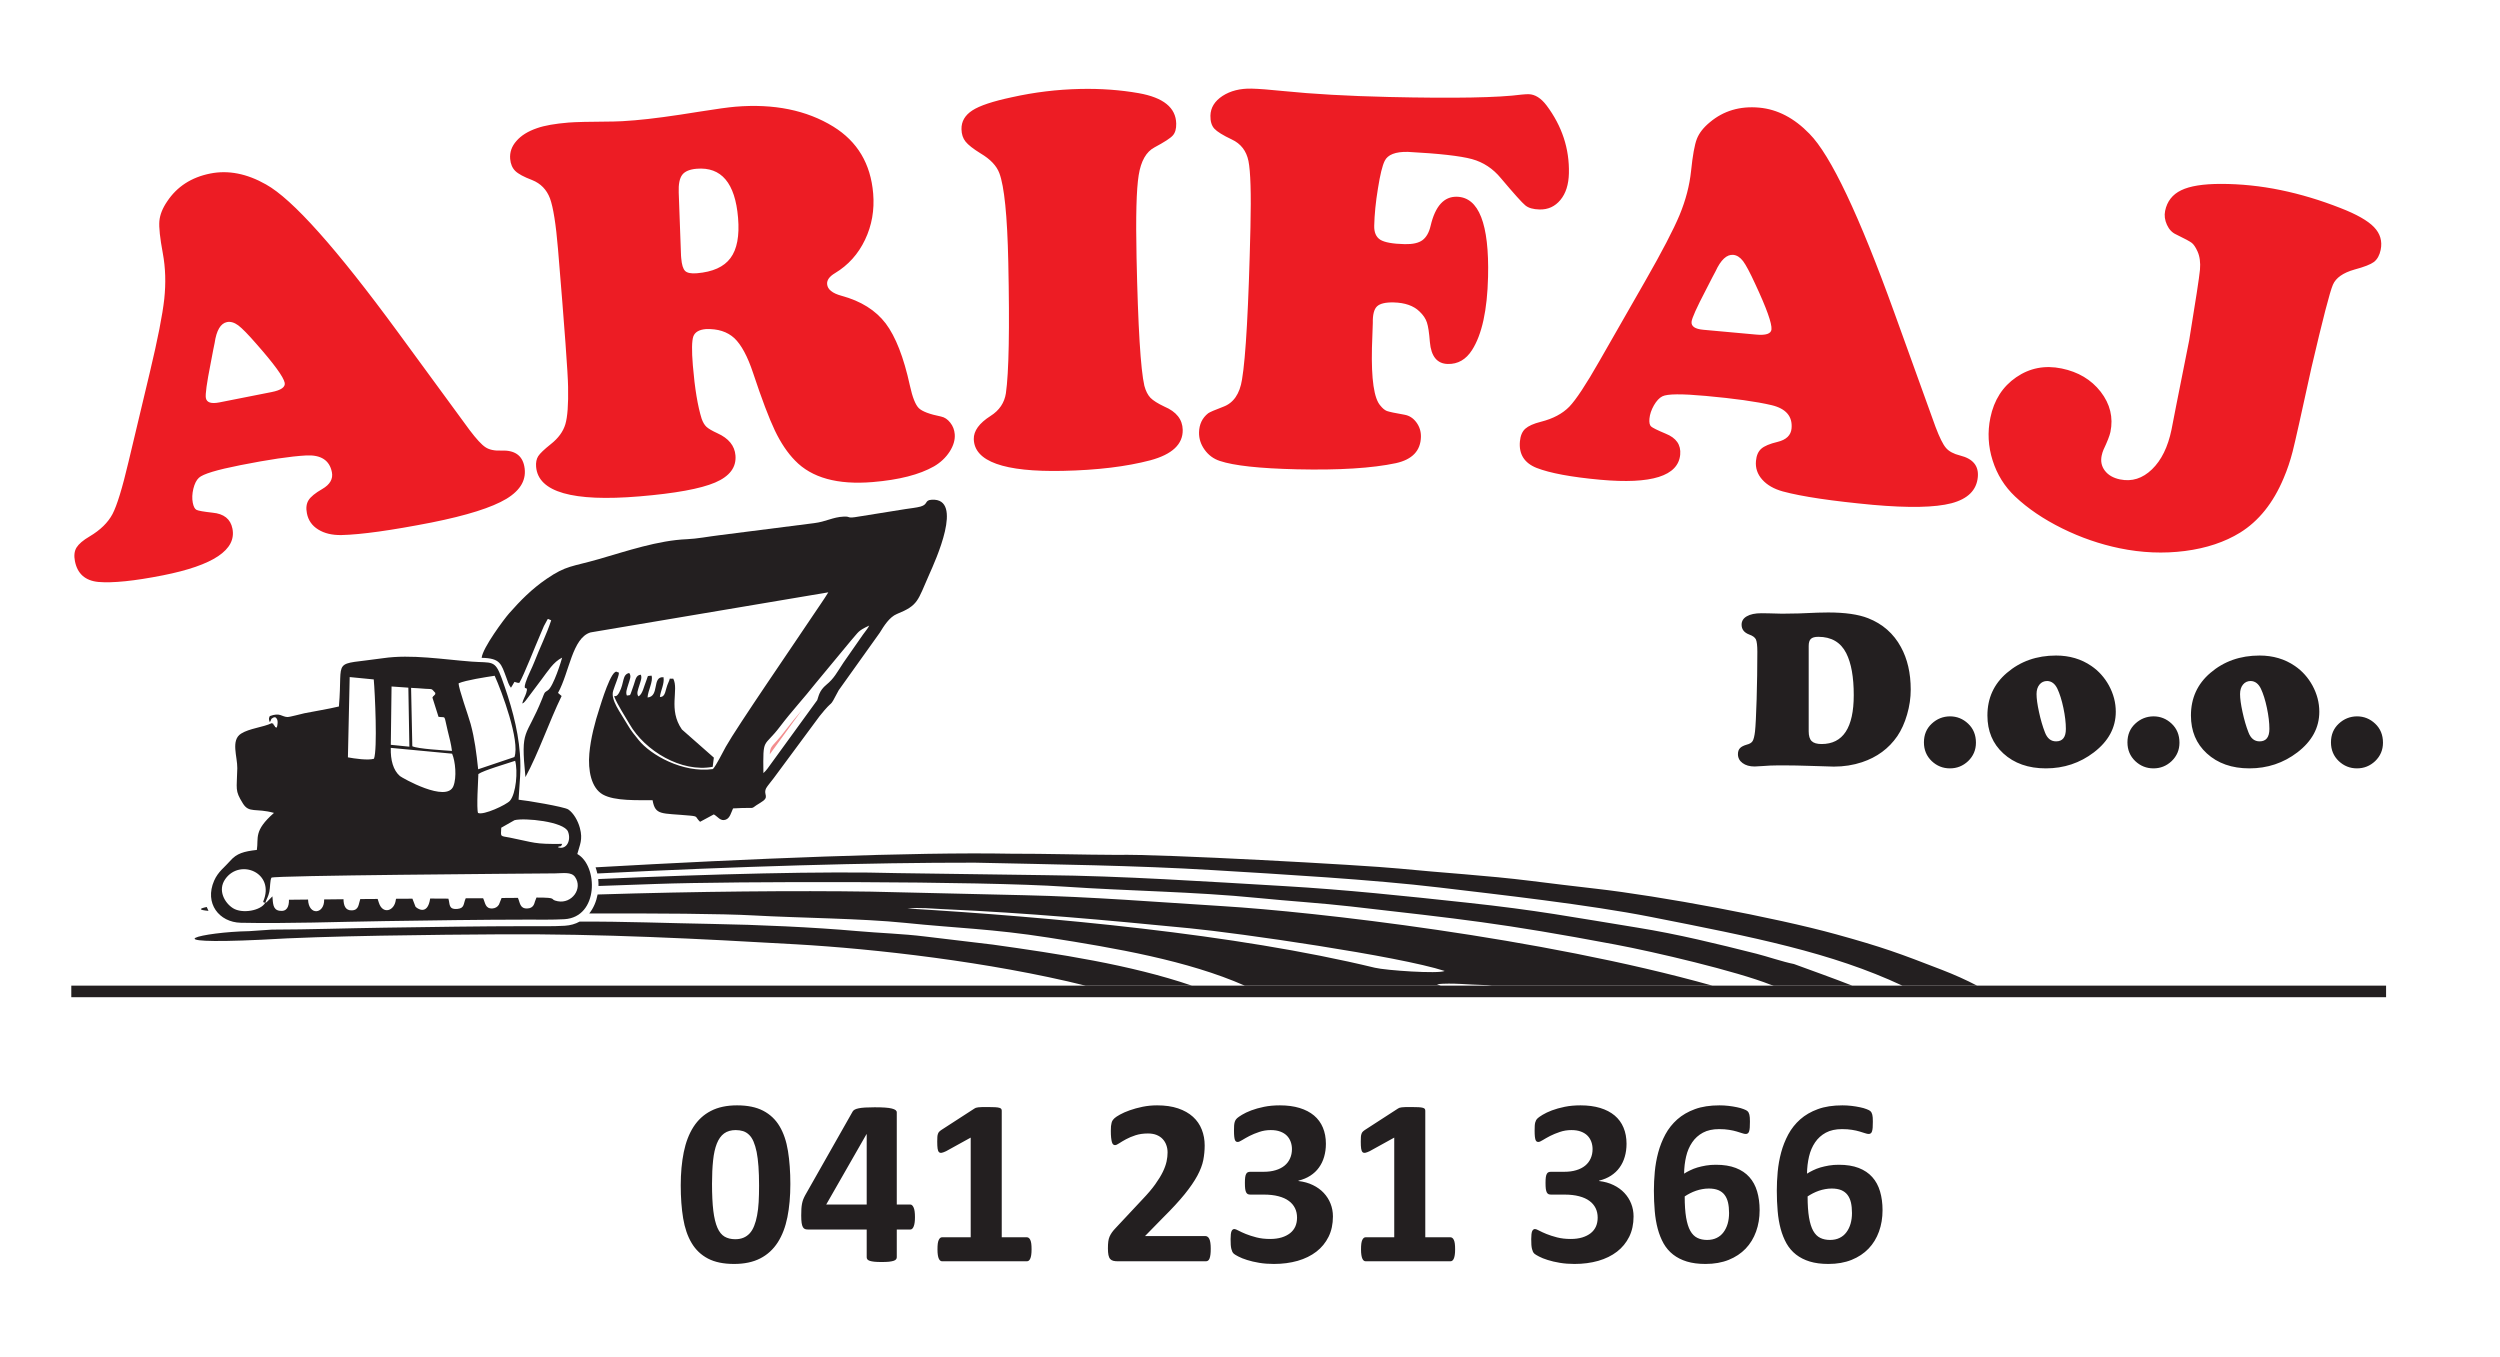
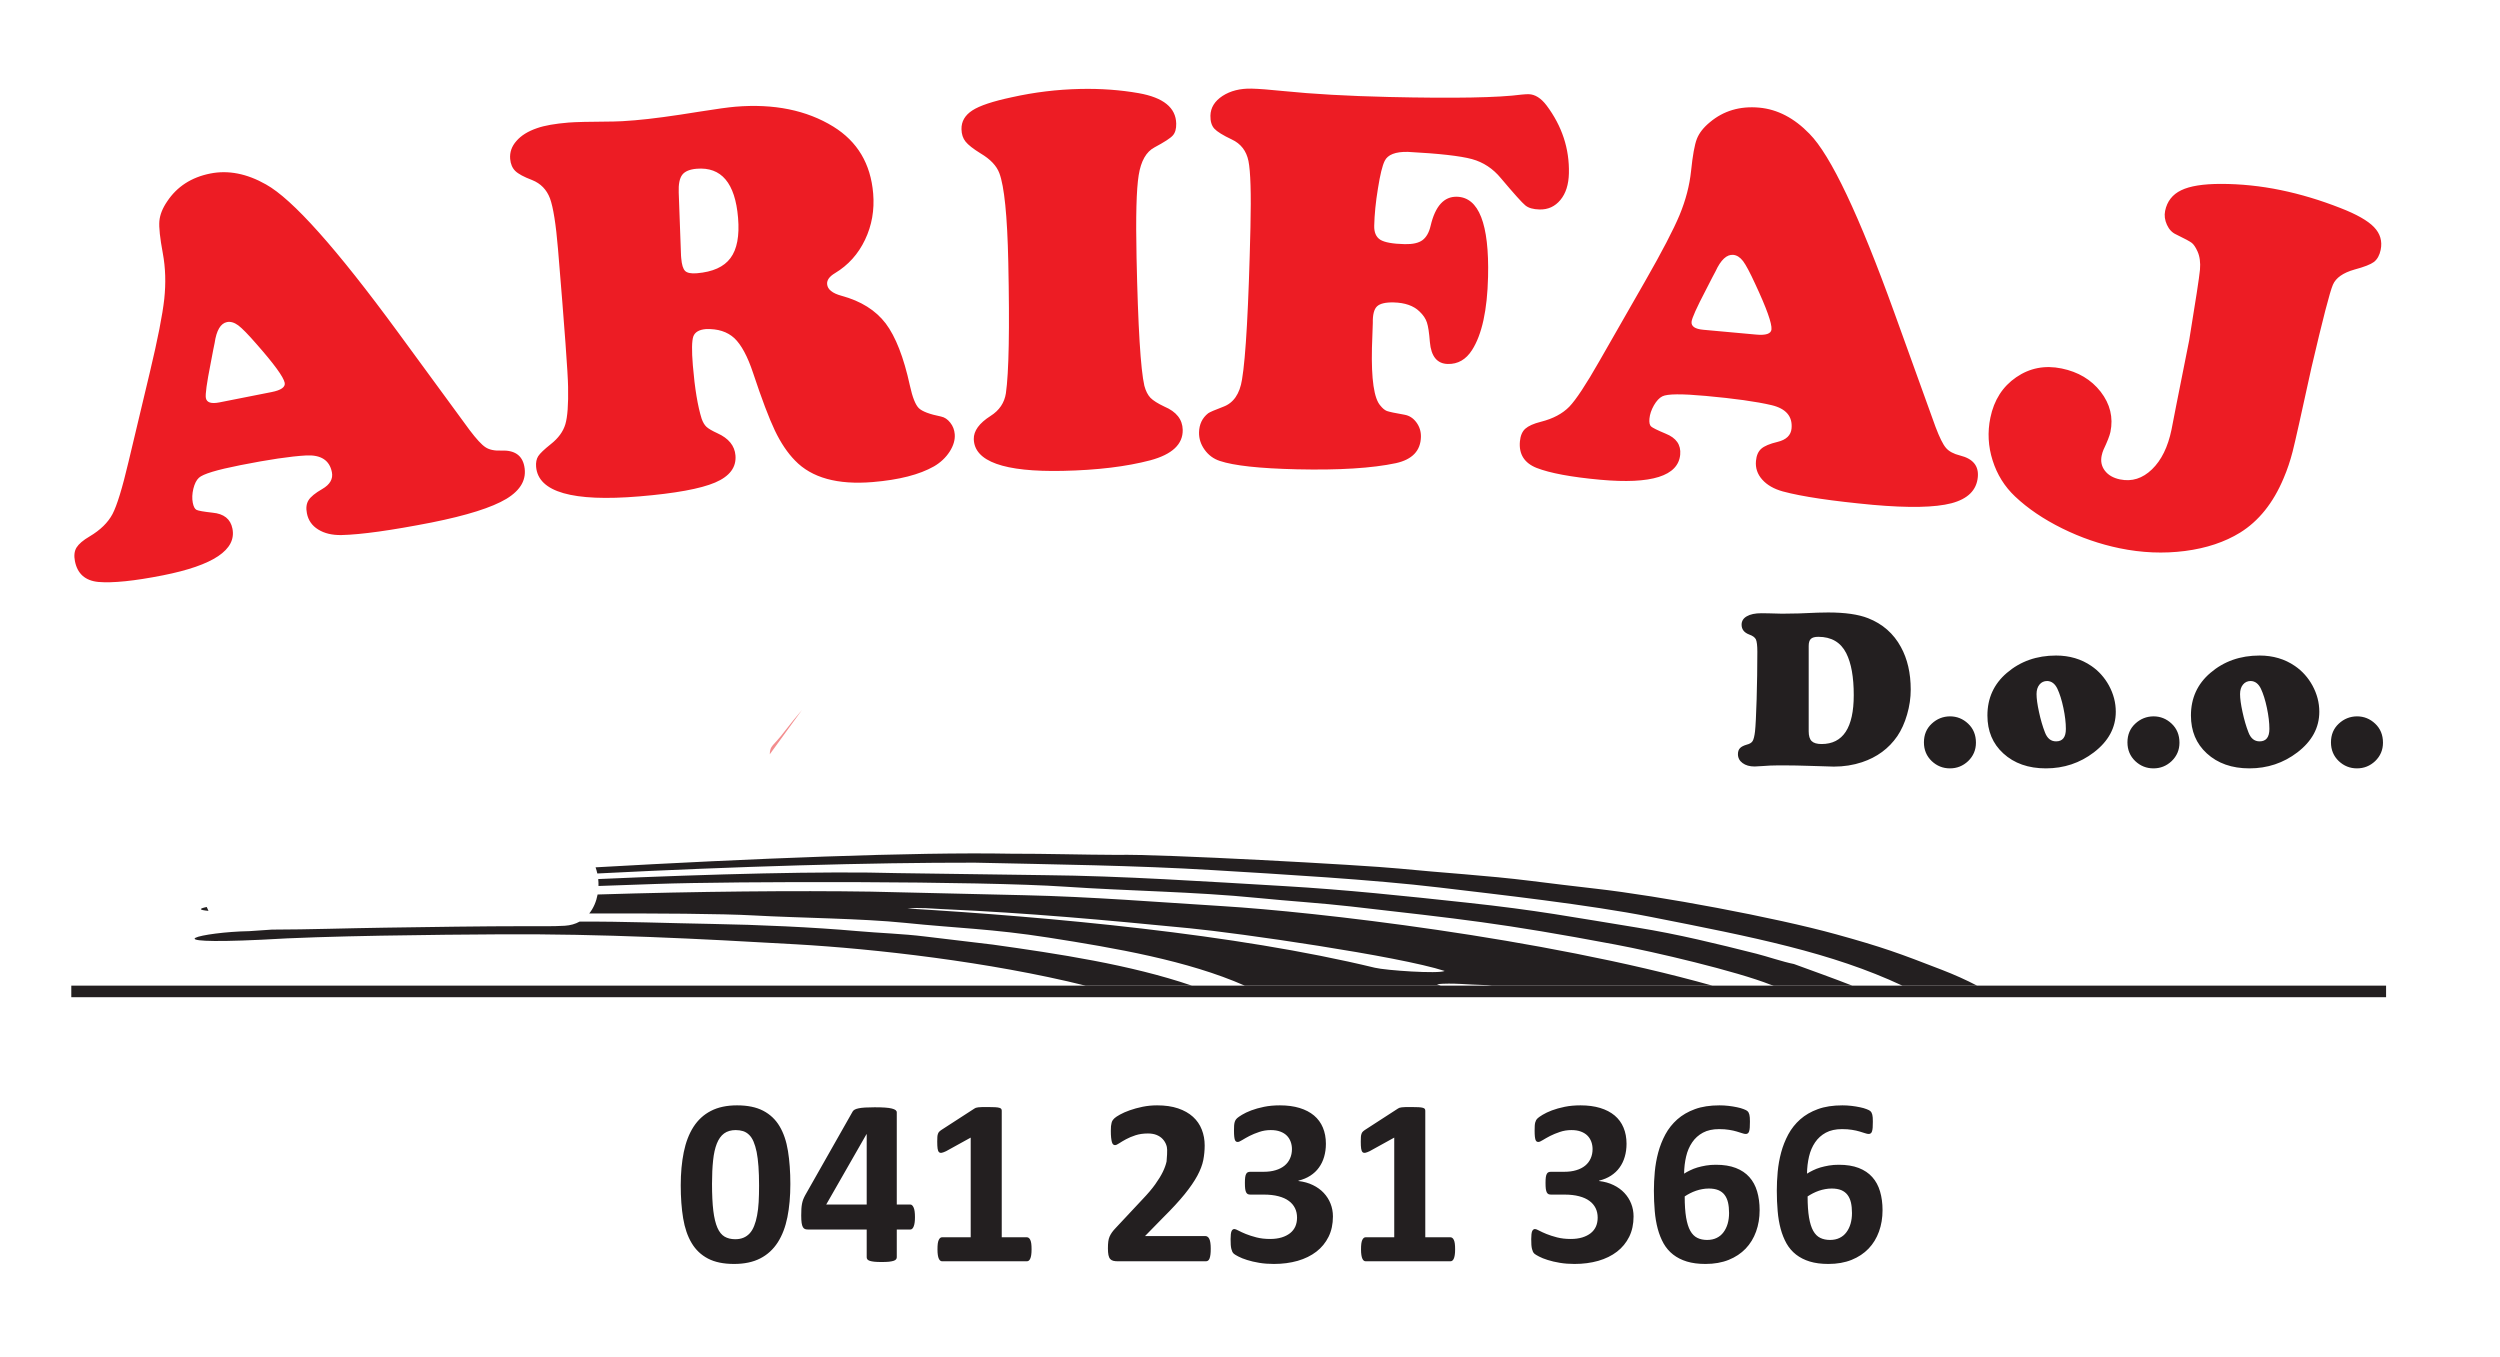
<svg xmlns="http://www.w3.org/2000/svg" width="350" height="190" viewBox="0 0 350 190" fill="none">
  <g clip-path="url(#clip0_805_41)">
    <mask id="mask0_805_41" style="mask-type:luminance" maskUnits="userSpaceOnUse" x="0" y="0" width="350" height="190">
      <path d="M0 -7.49941e-05H350V189.359H0V-7.49941e-05Z" fill="white" />
    </mask>
    <g mask="url(#mask0_805_41)">
      <path fill-rule="evenodd" clip-rule="evenodd" d="M248.308 137.989L248.127 137.934C248.075 137.919 247.979 137.893 247.908 137.867C243.116 135.964 231.638 133.265 226.115 132.23C209.996 129.204 204.73 128.697 189.084 126.901C185.028 126.436 180.466 126.153 176.105 125.716C167.231 124.828 157.999 124.741 149.091 124.134C137.399 123.336 102.508 123.37 91.889 123.753C89.174 123.851 86.477 123.943 83.789 124.037C83.796 123.714 83.784 123.388 83.749 123.068C99.691 122.361 115.488 121.947 125.663 122.237L146.276 122.522C157.102 122.624 169.06 123.428 179.77 124.051C188.359 124.553 196.697 125.436 205.235 126.358C215.335 127.445 219.994 128.377 229.215 129.864C234.919 130.783 240.486 132.156 245.897 133.52C247.36 133.888 249.614 134.662 251.154 134.964C253.816 135.938 256.592 136.927 259.313 137.989H248.308ZM29.189 127.522C27.817 127.399 27.819 127.212 28.941 126.978C29.012 127.165 29.095 127.347 29.189 127.522ZM266.331 137.989C256.414 133.347 245.571 131.217 231.073 128.36C222.383 126.646 209.903 125.254 201.445 124.243C192.208 123.139 179.203 122.385 169.787 121.815C158.863 121.155 147.51 121.022 136.464 120.774C121.904 120.753 102.928 121.302 83.626 122.288C83.561 121.994 83.479 121.704 83.379 121.426C104.912 120.206 127.92 119.265 141.52 119.519C146.613 119.512 151.453 119.666 156.427 119.684C162.303 119.527 191.029 121.116 195.838 121.595C201.974 122.206 208.122 122.551 214.322 123.324C217.287 123.693 220.41 124.08 223.297 124.404C232.376 125.426 248.511 128.444 257.038 130.799C263.643 132.625 265.881 133.46 271.873 135.78C273.616 136.454 275.26 137.191 276.789 137.989H266.331ZM151.97 137.989C138.527 134.644 122.388 132.831 111.527 132.208C97.759 131.419 84.358 130.722 70.089 130.805C61.262 130.856 45.364 131.006 36.6 131.562C20.853 132.31 28.326 130.474 34.912 130.36C35.959 130.282 37.01 130.211 38.062 130.145C43.328 130.135 48.595 129.949 53.858 129.874C60.523 129.777 67.187 129.666 73.851 129.665C75.585 129.663 77.329 129.706 79.06 129.606C79.86 129.559 80.555 129.352 81.147 129.024C87.297 128.992 93.697 129.249 99.755 129.352C106.112 129.461 113.884 129.808 119.97 130.349C123.164 130.634 126.338 130.717 129.53 131.112L139.005 132.246C148.035 133.513 158.242 135.043 166.859 137.989H151.97ZM174.265 137.989C166.293 134.473 156.148 132.731 146.792 131.263C138.965 130.034 133.861 129.941 126.705 129.201C120.66 128.578 112.009 128.524 105.504 128.16C101.172 127.918 91.784 127.859 82.492 127.887C83.094 127.14 83.481 126.212 83.666 125.229C97.556 124.796 111.484 124.67 121.912 124.829L143.388 125.328C152.821 125.539 162.076 126.299 171.214 126.862C183.857 127.641 215.652 131.228 239.73 137.989H208.828C208.427 137.937 208.047 137.906 207.696 137.901C205.666 137.87 203.354 137.568 201.173 137.784L201.69 137.989H174.265ZM202.256 135.935C195.868 133.853 173.381 130.618 166.518 129.952C154.289 128.765 144.299 127.835 131.974 127.276C130.424 127.205 128.841 127.024 127.037 127.188C147.042 128.386 172.868 130.731 192.475 135.482C194.049 135.863 201.379 136.359 202.256 135.935Z" fill="#231F20" />
      <path d="M249.978 107.156H248.866C248.219 107.156 247.492 107.188 246.693 107.251C246.186 107.287 245.84 107.309 245.644 107.309C244.955 107.309 244.391 107.151 243.959 106.829C243.528 106.513 243.311 106.098 243.311 105.582C243.311 105.223 243.407 104.944 243.596 104.744C243.786 104.539 244.102 104.381 244.533 104.254C244.945 104.155 245.218 103.986 245.365 103.754C245.507 103.522 245.623 103.075 245.702 102.407C245.786 101.633 245.86 100.133 245.929 97.899C245.992 95.667 246.028 93.45 246.028 91.248C246.028 90.385 245.96 89.812 245.828 89.522C245.692 89.237 245.381 89.006 244.886 88.833C244.176 88.563 243.823 88.106 243.823 87.458C243.823 86.952 244.065 86.557 244.555 86.279C245.044 85.995 245.724 85.852 246.597 85.852C246.887 85.852 247.225 85.857 247.619 85.867C248.483 85.898 249.109 85.916 249.499 85.916C250.968 85.916 252.631 85.867 254.48 85.772C254.87 85.757 255.359 85.746 255.949 85.746C258.302 85.746 260.161 86.01 261.53 86.547C263.568 87.347 265.101 88.695 266.128 90.585C267.044 92.254 267.501 94.24 267.501 96.541C267.501 97.705 267.333 98.868 266.991 100.037C266.654 101.206 266.196 102.217 265.617 103.07C264.427 104.797 262.779 106.008 260.682 106.709C259.451 107.119 258.134 107.325 256.734 107.325L254.864 107.267L253.264 107.22C252.016 107.178 250.92 107.156 249.978 107.156ZM253.217 90.432V102.375C253.217 103.023 253.353 103.481 253.632 103.754C253.912 104.029 254.374 104.165 255.022 104.165C258.023 104.165 259.525 101.88 259.525 97.315C259.525 94.793 259.177 92.84 258.477 91.454C257.708 89.922 256.396 89.154 254.559 89.154C254.064 89.154 253.716 89.253 253.516 89.449C253.316 89.643 253.217 89.97 253.217 90.432ZM272.989 100.289C273.968 100.289 274.816 100.632 275.537 101.312C276.263 101.996 276.632 102.886 276.632 103.975C276.632 104.998 276.263 105.855 275.537 106.556C274.816 107.235 273.968 107.572 272.989 107.572C272.014 107.572 271.166 107.235 270.445 106.556C269.713 105.855 269.35 104.981 269.35 103.933C269.35 102.865 269.713 101.99 270.445 101.312C271.166 100.642 272.014 100.3 272.989 100.289ZM287.848 91.775C289.729 91.775 291.381 92.265 292.797 93.239C293.82 93.94 294.635 94.851 295.252 95.972C295.889 97.146 296.21 98.368 296.21 99.642C296.21 101.875 295.183 103.77 293.14 105.334C291.187 106.824 288.949 107.572 286.426 107.572C283.973 107.572 281.982 106.872 280.461 105.476C278.975 104.118 278.238 102.348 278.238 100.168C278.238 97.742 279.144 95.757 280.95 94.213C282.846 92.586 285.141 91.775 287.848 91.775ZM286.611 95.34C286.158 95.34 285.8 95.508 285.526 95.841C285.252 96.177 285.116 96.62 285.116 97.173C285.116 97.794 285.231 98.632 285.463 99.695C285.694 100.764 285.969 101.706 286.29 102.528C286.606 103.37 287.126 103.792 287.848 103.792C288.764 103.792 289.222 103.212 289.222 102.049C289.222 101.186 289.107 100.205 288.875 99.105C288.643 98.005 288.359 97.11 288.033 96.42C287.695 95.72 287.222 95.362 286.611 95.34ZM301.481 100.289C302.46 100.289 303.308 100.632 304.029 101.312C304.756 101.996 305.125 102.886 305.125 103.975C305.125 104.998 304.756 105.855 304.029 106.556C303.308 107.235 302.46 107.572 301.481 107.572C300.507 107.572 299.659 107.235 298.937 106.556C298.206 105.855 297.843 104.981 297.843 103.933C297.843 102.865 298.206 101.99 298.937 101.312C299.659 100.642 300.507 100.3 301.481 100.289ZM316.341 91.775C318.221 91.775 319.874 92.265 321.29 93.239C322.312 93.94 323.128 94.851 323.744 95.972C324.381 97.146 324.703 98.368 324.703 99.642C324.703 101.875 323.675 103.77 321.632 105.334C319.68 106.824 317.441 107.572 314.919 107.572C312.466 107.572 310.475 106.872 308.953 105.476C307.468 104.118 306.731 102.348 306.731 100.168C306.731 97.742 307.637 95.757 309.442 94.213C311.338 92.586 313.634 91.775 316.341 91.775ZM315.104 95.34C314.651 95.34 314.293 95.508 314.019 95.841C313.744 96.177 313.608 96.62 313.608 97.173C313.608 97.794 313.724 98.632 313.955 99.695C314.187 100.764 314.461 101.706 314.783 102.528C315.099 103.37 315.619 103.792 316.341 103.792C317.257 103.792 317.715 103.212 317.715 102.049C317.715 101.186 317.599 100.205 317.368 99.105C317.136 98.005 316.852 97.11 316.526 96.42C316.188 95.72 315.714 95.362 315.104 95.34ZM329.974 100.289C330.952 100.289 331.8 100.632 332.522 101.312C333.249 101.996 333.617 102.886 333.617 103.975C333.617 104.998 333.249 105.855 332.522 106.556C331.8 107.235 330.952 107.572 329.974 107.572C329 107.572 328.152 107.235 327.43 106.556C326.698 105.855 326.335 104.981 326.335 103.933C326.335 102.865 326.698 101.99 327.43 101.312C328.152 100.642 329 100.3 329.974 100.289Z" fill="#231F20" />
      <path d="M55.715 46.517L65.742 60.206C66.689 61.459 67.429 62.264 67.96 62.609C68.493 62.966 69.238 63.123 70.181 63.081C72.03 63.007 73.098 63.734 73.402 65.272C73.761 67.091 72.925 68.604 70.897 69.837C68.864 71.058 65.369 72.16 60.399 73.155C54.789 74.251 50.586 74.844 47.784 74.909C46.492 74.927 45.425 74.675 44.551 74.133C43.678 73.594 43.158 72.838 42.968 71.871C42.818 71.121 42.897 70.511 43.197 70.028C43.499 69.546 44.136 69.024 45.121 68.459C46.2 67.835 46.651 67.046 46.466 66.105C46.136 64.439 44.939 63.658 42.871 63.763C40.649 63.885 37.583 64.346 33.653 65.123C30.346 65.777 28.413 66.358 27.844 66.892C27.498 67.211 27.242 67.724 27.066 68.434C26.902 69.139 26.873 69.793 26.99 70.391C27.096 70.925 27.269 71.261 27.516 71.383C27.767 71.507 28.506 71.637 29.748 71.775C31.35 71.921 32.276 72.663 32.542 74.011C33.126 76.962 29.885 79.147 22.801 80.548C18.783 81.343 15.777 81.645 13.775 81.474C11.93 81.296 10.838 80.324 10.491 78.568C10.338 77.793 10.411 77.157 10.71 76.662C11.02 76.164 11.629 75.635 12.553 75.095C14.056 74.203 15.118 73.161 15.753 71.965C16.376 70.772 17.125 68.338 17.994 64.651L20.983 52.102C22.081 47.498 22.753 44.075 22.999 41.846C23.233 39.619 23.172 37.504 22.797 35.477C22.4 33.336 22.236 31.835 22.312 30.948C22.39 30.073 22.75 29.157 23.406 28.195C24.78 26.127 26.794 24.816 29.452 24.291C31.958 23.796 34.555 24.3 37.234 25.819C40.943 27.873 47.102 34.768 55.715 46.517ZM30.714 56.336L38.026 54.889C39.361 54.626 39.975 54.187 39.857 53.59C39.696 52.776 38.369 50.95 35.867 48.115C34.739 46.819 33.894 45.955 33.351 45.547C32.795 45.141 32.276 44.994 31.781 45.091C30.89 45.267 30.303 46.242 30.048 48.024C29.992 48.273 29.796 49.224 29.49 50.883C28.948 53.619 28.724 55.236 28.823 55.732C28.946 56.354 29.569 56.562 30.714 56.336ZM98.825 46.072C97.87 46.152 97.287 46.5 97.064 47.104C96.855 47.706 96.824 49.062 97.001 51.18C97.268 54.384 97.683 56.873 98.231 58.622C98.404 59.114 98.63 59.499 98.898 59.75C99.18 60.013 99.686 60.309 100.429 60.65C102.01 61.364 102.852 62.399 102.965 63.755C103.104 65.421 102.156 66.686 100.109 67.559C98.061 68.431 94.524 69.077 89.499 69.496C80.16 70.274 75.349 68.892 75.054 65.353C75.005 64.758 75.105 64.256 75.347 63.871C75.6 63.473 76.191 62.917 77.117 62.176C78.167 61.348 78.844 60.419 79.149 59.393C79.454 58.365 79.582 56.625 79.532 54.157C79.512 52.363 79.043 45.939 78.121 34.88C77.83 31.38 77.45 29.005 76.995 27.767C76.529 26.545 75.704 25.689 74.492 25.205C73.337 24.769 72.548 24.34 72.136 23.932C71.725 23.524 71.483 22.959 71.423 22.248C71.346 21.319 71.64 20.475 72.306 19.73C72.959 18.973 73.923 18.373 75.188 17.942C76.249 17.567 77.725 17.314 79.61 17.157C80.451 17.087 82.539 17.03 85.894 17.011C86.519 17.011 87.528 16.953 88.885 16.84C91.158 16.651 94.167 16.244 97.928 15.631C100.316 15.251 101.987 15.02 102.943 14.94C108.343 14.49 112.921 15.422 116.665 17.725C120.039 19.812 121.898 22.922 122.245 27.095C122.438 29.407 122.058 31.572 121.106 33.563C120.154 35.566 118.75 37.128 116.891 38.245C116.11 38.713 115.75 39.225 115.797 39.78C115.858 40.517 116.527 41.059 117.806 41.408C120.532 42.144 122.592 43.441 123.994 45.276C125.382 47.112 126.522 50.021 127.385 53.983C127.744 55.63 128.17 56.688 128.637 57.143C129.105 57.597 130.139 57.993 131.741 58.314C132.243 58.416 132.669 58.706 133.034 59.17C133.411 59.646 133.612 60.174 133.663 60.782C133.727 61.557 133.496 62.37 132.955 63.222C132.413 64.06 131.678 64.758 130.76 65.291C128.723 66.449 125.871 67.181 122.176 67.489C117.267 67.897 113.633 66.9 111.297 64.467C110.245 63.396 109.309 61.993 108.49 60.291C107.672 58.577 106.654 55.892 105.439 52.233C104.657 49.879 103.782 48.261 102.807 47.341C101.82 46.434 100.498 46.011 98.825 46.072ZM95.021 26.956L95.344 35.813C95.35 35.891 95.359 35.994 95.372 36.149C95.447 37.054 95.626 37.65 95.923 37.937C96.206 38.213 96.761 38.322 97.562 38.256C99.785 38.07 101.352 37.367 102.263 36.134C103.188 34.9 103.54 33.023 103.329 30.491C102.923 25.621 100.99 23.336 97.528 23.625C96.546 23.706 95.867 23.998 95.505 24.483C95.142 24.969 94.977 25.789 95.021 26.956ZM151.238 12.453C154.128 12.391 156.857 12.592 159.419 13.043C162.881 13.658 164.624 15.073 164.67 17.302C164.686 18.04 164.529 18.589 164.199 18.958C163.87 19.341 163.014 19.891 161.628 20.634C160.475 21.242 159.737 22.527 159.417 24.518C159.095 26.496 158.996 30.348 159.117 36.064C159.322 45.732 159.683 51.715 160.211 54.012C160.407 54.746 160.692 55.297 161.063 55.692C161.434 56.072 162.091 56.486 163.007 56.921C164.696 57.636 165.548 58.721 165.58 60.173C165.622 62.195 164.109 63.614 161.041 64.444C157.714 65.318 153.641 65.82 148.807 65.922C140.551 66.098 136.397 64.603 136.33 61.467C136.306 60.326 137.087 59.247 138.685 58.228C139.914 57.449 140.618 56.384 140.823 55.071C141.241 52.169 141.359 46.048 141.16 36.677C141.023 30.198 140.597 26.058 139.91 24.245C139.526 23.216 138.664 22.3 137.297 21.486C136.246 20.835 135.535 20.279 135.175 19.82C134.815 19.373 134.621 18.795 134.607 18.095C134.584 17.006 135.096 16.126 136.133 15.457C137.169 14.785 139.01 14.176 141.657 13.614C144.804 12.912 147.999 12.522 151.238 12.453ZM197.116 21.264C195.366 21.223 194.28 21.652 193.857 22.524C193.531 23.178 193.217 24.455 192.913 26.379C192.596 28.292 192.426 30.038 192.39 31.605C192.368 32.539 192.652 33.194 193.252 33.571C193.853 33.935 194.99 34.142 196.661 34.181C197.777 34.206 198.598 34.019 199.138 33.629C199.678 33.227 200.07 32.561 200.287 31.607C200.934 28.86 202.158 27.5 203.959 27.543C207.043 27.613 208.5 31.343 208.329 38.742C208.221 43.42 207.469 46.852 206.082 49.011C205.234 50.34 204.106 50.989 202.692 50.956C201.203 50.922 200.356 49.904 200.183 47.89C200.083 46.604 199.949 45.68 199.766 45.144C199.598 44.609 199.247 44.095 198.726 43.603C197.902 42.806 196.705 42.377 195.1 42.339C193.971 42.314 193.189 42.502 192.778 42.896C192.367 43.287 192.168 44.062 192.193 45.203C192.188 45.41 192.148 46.576 192.072 48.727C191.972 53.108 192.364 55.787 193.249 56.78C193.551 57.163 193.856 57.416 194.164 57.54C194.486 57.651 195.298 57.838 196.641 58.064C197.301 58.183 197.849 58.533 198.29 59.127C198.73 59.72 198.947 60.4 198.93 61.164C198.885 63.108 197.715 64.338 195.422 64.843C192.113 65.545 187.49 65.84 181.541 65.703C176.318 65.582 172.736 65.189 170.781 64.533C169.893 64.241 169.192 63.719 168.65 62.968C168.11 62.216 167.845 61.406 167.865 60.525C167.891 59.409 168.313 58.513 169.145 57.857C169.356 57.706 170.05 57.398 171.254 56.946C172.679 56.422 173.565 55.159 173.883 53.13C174.408 50.03 174.806 42.934 175.062 31.855C175.173 27.072 175.076 23.971 174.784 22.538C174.493 21.118 173.712 20.114 172.455 19.527C171.211 18.942 170.393 18.43 170.001 18.006C169.621 17.582 169.442 16.968 169.459 16.191C169.485 15.076 170.05 14.156 171.156 13.43C172.262 12.716 173.619 12.372 175.212 12.408C176.224 12.432 177.699 12.543 179.639 12.744C183.766 13.164 188.7 13.446 194.44 13.578C203.629 13.79 209.816 13.674 213.029 13.242C213.457 13.2 213.782 13.182 214.015 13.187C214.898 13.207 215.741 13.733 216.521 14.763C218.684 17.652 219.726 20.814 219.646 24.261C219.611 25.828 219.218 27.077 218.458 27.993C217.698 28.909 216.728 29.355 215.535 29.327C214.655 29.306 213.984 29.122 213.54 28.749C213.094 28.388 211.956 27.117 210.126 24.948C209.028 23.614 207.676 22.714 206.078 22.274C204.48 21.837 201.492 21.496 197.116 21.264ZM265.216 43.801L270.973 59.763C271.53 61.233 272.013 62.214 272.424 62.694C272.836 63.187 273.506 63.547 274.422 63.774C276.217 64.224 277.037 65.222 276.895 66.784C276.726 68.631 275.496 69.846 273.203 70.456C270.909 71.055 267.245 71.125 262.196 70.679C256.504 70.147 252.304 69.531 249.598 68.802C248.354 68.455 247.4 67.913 246.716 67.147C246.03 66.382 245.745 65.51 245.835 64.529C245.904 63.767 246.15 63.204 246.575 62.826C247.001 62.448 247.759 62.126 248.863 61.863C250.074 61.57 250.73 60.94 250.817 59.983C250.971 58.293 250.043 57.206 248.029 56.723C245.863 56.213 242.791 55.791 238.802 55.428C235.445 55.122 233.427 55.134 232.731 55.486C232.308 55.696 231.918 56.115 231.548 56.745C231.192 57.377 230.979 57.996 230.923 58.602C230.874 59.145 230.944 59.515 231.149 59.702C231.354 59.891 232.026 60.225 233.18 60.708C234.675 61.3 235.354 62.272 235.229 63.642C234.956 66.636 231.231 67.82 224.039 67.165C219.96 66.793 216.991 66.237 215.119 65.506C213.398 64.816 212.625 63.575 212.788 61.792C212.859 61.006 213.109 60.415 213.535 60.026C213.973 59.635 214.707 59.299 215.746 59.043C217.438 58.611 218.751 57.91 219.699 56.942C220.633 55.973 222.038 53.848 223.912 50.558L230.32 39.361C232.672 35.253 234.283 32.16 235.147 30.09C236 28.02 236.538 25.974 236.751 23.923C236.974 21.757 237.24 20.272 237.562 19.442C237.883 18.625 238.488 17.847 239.389 17.109C241.291 15.512 243.593 14.823 246.291 15.069C248.835 15.3 251.183 16.517 253.325 18.729C256.305 21.747 260.269 30.1 265.216 43.801ZM238.461 46.168L245.883 46.843C247.239 46.968 247.951 46.72 248.007 46.113C248.082 45.287 247.324 43.16 245.723 39.736C245.007 38.174 244.44 37.107 244.034 36.562C243.615 36.016 243.159 35.727 242.657 35.681C241.753 35.599 240.915 36.369 240.166 38.005C240.042 38.229 239.587 39.086 238.825 40.59C237.533 43.063 236.863 44.551 236.818 45.055C236.76 45.687 237.299 46.062 238.461 46.168ZM319.309 26.615C322.088 27.189 324.867 28.027 327.634 29.113C329.914 29.994 331.49 30.889 332.361 31.796C333.233 32.704 333.544 33.761 333.294 34.98C333.137 35.741 332.822 36.298 332.363 36.667C331.892 37.02 330.985 37.375 329.614 37.741C328.024 38.194 327.019 38.9 326.608 39.86C326.186 40.819 325.191 44.678 323.611 51.433C322.179 57.993 321.303 61.916 320.967 63.223C320.634 64.517 320.217 65.768 319.709 66.947C318.25 70.431 316.205 72.961 313.61 74.57C311.472 75.889 308.898 76.748 305.908 77.137C302.901 77.524 299.856 77.398 296.747 76.756C294.005 76.19 291.31 75.264 288.692 73.969C286.086 72.677 283.891 71.192 282.119 69.515C280.646 68.126 279.591 66.439 278.967 64.457C278.341 62.489 278.236 60.495 278.652 58.477C279.163 56.002 280.372 54.119 282.269 52.816C284.167 51.514 286.289 51.104 288.637 51.588C290.949 52.066 292.765 53.142 294.094 54.845C295.421 56.562 295.878 58.443 295.46 60.475C295.353 60.996 295.02 61.84 294.479 62.985C294.376 63.228 294.296 63.491 294.232 63.795C294.07 64.582 294.216 65.288 294.684 65.9C295.154 66.514 295.863 66.924 296.803 67.118C298.466 67.462 299.954 66.987 301.275 65.712C302.598 64.436 303.511 62.573 304.011 60.148L304.673 56.751L306.487 47.635C307.4 42.053 307.906 38.768 307.996 37.755C308.083 36.754 307.969 35.897 307.651 35.196C307.387 34.611 307.123 34.226 306.862 34.013C306.612 33.816 305.887 33.416 304.684 32.836C304.112 32.585 303.676 32.139 303.375 31.481C303.073 30.823 302.983 30.169 303.117 29.521C303.392 28.188 304.147 27.219 305.367 26.637C306.588 26.041 308.435 25.748 310.925 25.746C313.69 25.747 316.489 26.033 319.309 26.615Z" fill="#ED1C24" />
      <path fill-rule="evenodd" clip-rule="evenodd" d="M107.765 105.607L112.282 99.389C111.478 100.337 110.68 101.289 109.931 102.28C108.179 104.596 107.813 104.282 107.765 105.607Z" fill="#F38D8E" />
-       <path fill-rule="evenodd" clip-rule="evenodd" d="M106.876 108.232C107.103 108.022 107.23 107.895 107.45 107.604L114.411 98.02C114.604 97.551 114.646 96.721 115.699 95.858C116.766 94.984 117.144 94.189 118.087 92.765L120.816 88.846C121.128 88.409 121.524 87.955 121.691 87.579C120.049 88.349 120.249 88.441 119.179 89.632L114.177 95.67C112.599 97.678 110.8 99.608 109.197 101.727C106.88 104.791 106.814 103.062 106.876 108.232ZM102.627 113.177C102.352 113.775 102.199 114.528 101.608 114.75C100.866 115.029 100.49 114.317 99.935 114.016L98.01 115.052C97.284 114.362 97.794 114.297 96.583 114.184C92.575 113.81 91.748 114.195 91.361 112.032C89.279 112.003 86.077 112.173 84.406 111.237C82.769 110.322 82.3 107.845 82.508 105.492C82.698 103.362 83.29 101.099 83.925 99.172C84.091 98.669 85.623 93.478 86.419 94.086C86.567 94.2 86.883 93.852 86.317 95.383C86.15 95.837 85.989 96.258 85.848 96.7C85.442 97.978 86.839 99.705 87.856 101.465C88.383 102.378 88.871 102.933 89.424 103.622C91.052 105.647 95.531 108.259 99.804 107.672C100.24 107.228 101.237 105.219 101.615 104.541C103.142 101.803 111.418 89.766 113.924 86.001C114.631 84.94 115.359 83.918 115.965 82.926L82.684 88.537C80.111 89.291 79.723 94.11 78.122 97.008L78.627 97.442C76.86 101.077 75.409 105.401 73.561 108.799C72.86 101.746 73.614 103.52 75.907 97.812C76.27 96.907 76.152 97.008 76.701 96.643C77.481 96.126 78.623 92.413 78.7 92.066C77.456 92.681 76.69 93.981 75.816 95.124L73.595 98.086C73.233 98.503 73.422 98.301 73.109 98.494C73.262 97.859 73.514 97.53 73.67 97.023C74.066 95.728 73.125 97.011 73.594 95.526C73.869 94.655 74.484 93.527 74.816 92.656C75.53 90.787 76.544 88.772 77.167 86.841L76.727 86.65C76.699 86.671 76.658 86.676 76.648 86.724L76.144 87.654C75.986 88.047 75.835 88.396 75.66 88.793C74.924 90.472 73.371 94.477 72.716 95.588C72.651 95.603 72.63 95.618 72.441 95.583C72.406 95.577 72.183 95.497 72.021 95.462C71.809 95.82 71.683 96.063 71.534 96.283C71.192 95.849 71.077 95.374 70.89 94.876C70.167 92.95 70.07 92.143 67.431 92.097C67.57 90.695 70.6 86.636 71.274 85.873C72.863 84.073 74.421 82.483 76.513 81.048C79.292 79.144 80.056 79.364 83.816 78.281C87.769 77.142 92.141 75.65 96.171 75.488C97.571 75.432 99.205 75.113 100.628 74.941L113.971 73.241C115.643 73.04 116.583 72.391 118.131 72.325C119.231 72.278 118.41 72.637 120.225 72.319L126.766 71.271C127.367 71.176 128.328 71.076 128.88 70.919C129.989 70.605 129.387 70.021 130.462 69.962C134.982 69.716 130.935 78.532 130.092 80.427C128.447 84.127 128.593 84.73 125.568 85.957C124.518 86.384 123.739 87.647 123.163 88.586L117.416 96.637C115.866 99.571 116.969 97.471 114.731 100.275L108.31 108.952C108.096 109.257 107.395 110.078 107.263 110.346C106.776 111.338 107.913 111.531 106.417 112.409C104.628 113.458 106.442 112.962 102.627 113.177ZM37.134 126.386C36.766 126.272 37.016 126.469 36.847 126.219C38.565 122.197 33.607 120.137 31.543 123.062C30.422 124.65 31.471 126.43 32.621 127.149C33.936 127.972 36.533 127.48 37.134 126.386ZM37.134 126.386C37.536 126.231 37.137 126.449 37.431 126.205L38.139 125.49C38.222 126.42 38.172 127.351 39.112 127.504C40.168 127.675 40.467 126.939 40.455 125.965L43.127 125.937C43.203 128.245 45.45 127.987 45.38 125.921L48.088 125.891C48.106 126.771 48.352 127.501 49.29 127.451C50.272 127.399 50.192 126.549 50.437 125.869L52.871 125.853L53.041 126.38C53.578 128.073 55.235 127.555 55.415 125.965C55.424 125.891 55.442 125.87 55.468 125.827L57.74 125.815C57.763 125.858 57.78 125.918 57.792 125.953L58.166 126.928C58.338 127.155 59.864 128.285 60.222 125.796L62.772 125.81C63.016 126.517 62.725 127.377 64.063 127.245C65.075 127.144 64.857 126.485 65.205 125.755L67.64 125.759C67.948 126.403 67.924 127.229 68.928 127.185C69.305 127.168 69.658 126.978 69.853 126.643L70.175 125.834C70.184 125.771 70.209 125.752 70.237 125.719L72.508 125.702C72.81 126.364 72.765 127.209 73.797 127.189C74.726 127.171 74.814 126.441 74.897 126.196L75.105 125.657C78.347 125.657 76.734 125.909 78.077 126.173C80.044 126.559 81.649 124.404 80.501 122.769C79.976 122.024 78.805 122.263 77.702 122.273C72.554 122.317 38.311 122.561 38.002 122.873C37.788 123.266 37.84 124.254 37.708 124.854C37.557 125.54 37.343 125.824 37.134 126.386ZM78.125 118.626C79.353 119.011 79.986 117.619 79.525 116.435C78.97 115.01 73.416 114.465 72.031 114.826L70.175 115.88C70.098 117.258 70.015 116.993 71.384 117.267C74.839 117.958 74.749 118.2 78.694 118.144C78.548 118.72 78.256 118.332 78.125 118.626ZM66.921 113.813C67.684 114.183 70.91 112.661 71.385 112.114C72.254 111.114 72.516 107.936 72.121 106.512C71.052 106.88 67.657 107.861 66.971 108.367C66.939 109.33 66.698 113.176 66.921 113.813ZM54.711 104.702C54.661 106.404 55.051 107.848 55.994 108.651C56.254 108.872 62.53 112.465 63.479 110.052C63.957 108.84 63.759 106.589 63.294 105.515L54.711 104.702ZM48.956 94.79L48.708 106.03C49.629 106.202 51.527 106.479 52.358 106.225C52.856 104.894 52.5 97.052 52.325 95.12L48.956 94.79ZM57.169 96.273L54.817 96.108L54.713 104.274L57.312 104.535L57.169 96.273ZM62.669 102.273C62.096 99.941 62.506 100.527 61.393 100.356L60.538 97.657C60.776 97.26 60.673 97.535 60.804 97.333C60.953 97.104 60.874 97.46 60.953 97.017C60.335 96.36 60.653 96.5 59.535 96.43C58.874 96.39 58.23 96.319 57.553 96.301L57.724 104.473C58.473 104.847 62.161 105.048 63.275 105.126C63.158 104.15 62.911 103.258 62.669 102.273ZM72.021 105.985C72.831 103.748 70.237 96.765 69.253 94.606C67.924 94.81 65.258 95.215 64.21 95.658C64.19 96.399 65.575 100.187 65.892 101.361C66.452 103.432 66.698 105.411 66.943 107.697L72.021 105.985ZM72.602 111.959C73.627 112.044 79.004 112.948 79.558 113.323C80.301 113.827 80.912 114.902 81.183 115.915C81.627 117.571 81.156 118.281 80.823 119.561C83.746 121.196 83.853 128.41 79.007 128.689C77.371 128.783 75.506 128.745 73.852 128.746C67.192 128.749 60.521 128.858 53.846 128.955C47.263 129.05 40.255 129.325 33.715 129.187C30.682 129.122 28.591 126.475 29.977 123.3C30.539 122.016 31.462 121.404 32.236 120.511C33.146 119.464 34.143 119.2 35.959 118.988C36.222 117.271 35.479 116.334 38.356 113.806C35.769 113.091 34.876 113.894 33.996 112.47C32.843 110.606 33.168 110.54 33.221 107.55C33.249 105.946 32.278 103.638 33.747 102.71C34.922 101.967 36.811 101.827 38.041 101.243C38.564 101.445 38.085 101.287 38.39 101.565C38.663 101.812 38.261 101.727 38.753 101.861C38.86 101.537 38.965 100.864 38.713 100.575C38.644 100.495 38.563 100.314 38.222 100.483C37.849 100.667 38.015 100.786 37.779 101.108C37.542 100.575 37.721 100.395 37.779 100.248C39.222 99.721 39.416 100.34 40.219 100.384C40.549 100.402 42.128 99.956 42.607 99.858C44.181 99.537 45.834 99.294 47.448 98.907C48.056 91.85 46.206 93.219 53.674 92.142C57.593 91.577 62.035 92.323 66.014 92.624C68.888 92.841 69.28 92.326 70.222 94.917C71.439 98.265 72.514 101.87 72.788 105.544C72.972 108.014 72.725 109.592 72.602 111.959ZM87.764 97.377C88.376 97.247 88.085 97.662 88.731 95.877C88.978 95.192 89.008 94.521 89.711 94.456C89.909 94.862 89.686 95.349 89.539 95.851C89.328 96.561 89.064 97.101 89.386 97.496C89.97 97.187 90.144 96.095 90.507 95.214C90.804 94.494 90.482 94.69 91.217 94.589C91.473 95.393 90.712 96.665 90.657 97.65C92.374 97.502 91.239 94.668 92.89 94.811C93.052 95.689 92.488 96.695 92.383 97.572C93.231 97.607 93.095 96.572 93.586 95.525C93.943 94.764 93.502 95.078 94.254 95.009C95.076 96.584 93.51 99.313 95.468 102.128L99.939 106.067L99.778 107.353C95.437 108.19 90.294 105.151 88.124 101.352C87.432 100.139 86.481 98.742 85.982 97.495C86.017 97.477 86.076 97.422 86.092 97.453C86.092 97.454 86.356 97.581 86.702 96.931C87.435 95.557 87.08 94.436 88.088 94.219C88.424 94.653 88.18 95.087 87.979 95.764C87.779 96.436 87.557 96.935 87.764 97.377Z" fill="#231F20" />
      <path fill-rule="evenodd" clip-rule="evenodd" d="M9.982 137.989H334.051V139.609H9.982V137.989Z" fill="#231F20" />
-       <path d="M110.649 165.766C110.649 167.481 110.513 169.025 110.236 170.406C109.958 171.787 109.506 172.964 108.884 173.937C108.256 174.91 107.447 175.657 106.445 176.172C105.443 176.692 104.216 176.953 102.766 176.953C101.296 176.953 100.079 176.704 99.117 176.2C98.155 175.697 97.391 174.972 96.831 174.027C96.265 173.083 95.869 171.928 95.642 170.565C95.416 169.2 95.303 167.656 95.303 165.936C95.303 164.232 95.445 162.688 95.727 161.301C96.01 159.915 96.463 158.738 97.085 157.765C97.713 156.791 98.523 156.045 99.524 155.529C100.526 155.009 101.748 154.749 103.186 154.749C104.656 154.749 105.873 154.998 106.841 155.501C107.808 156.005 108.578 156.729 109.138 157.674C109.704 158.619 110.095 159.773 110.315 161.137C110.536 162.501 110.649 164.046 110.649 165.766ZM106.27 165.992C106.27 164.974 106.241 164.08 106.185 163.305C106.128 162.524 106.043 161.85 105.93 161.273C105.811 160.702 105.664 160.215 105.494 159.819C105.325 159.423 105.115 159.1 104.866 158.868C104.623 158.631 104.345 158.461 104.034 158.359C103.723 158.263 103.378 158.211 102.998 158.211C102.348 158.211 101.804 158.37 101.375 158.681C100.944 158.998 100.61 159.468 100.356 160.102C100.107 160.73 99.931 161.511 99.835 162.45C99.734 163.389 99.682 164.482 99.682 165.726C99.682 167.249 99.745 168.511 99.864 169.506C99.988 170.508 100.181 171.3 100.441 171.894C100.701 172.483 101.041 172.896 101.449 173.133C101.861 173.371 102.353 173.49 102.936 173.49C103.367 173.49 103.751 173.422 104.085 173.281C104.419 173.145 104.708 172.936 104.962 172.664C105.211 172.387 105.421 172.041 105.585 171.617C105.754 171.198 105.89 170.712 105.992 170.163C106.1 169.608 106.173 168.986 106.213 168.29C106.252 167.599 106.27 166.829 106.27 165.992ZM128.095 170.401C128.095 170.966 128.038 171.396 127.92 171.691C127.806 171.985 127.647 172.132 127.45 172.132H125.549V176.019C125.549 176.127 125.514 176.223 125.446 176.307C125.384 176.393 125.265 176.46 125.101 176.517C124.932 176.569 124.716 176.613 124.451 176.642C124.184 176.67 123.839 176.681 123.421 176.681C123.019 176.681 122.685 176.67 122.413 176.642C122.142 176.613 121.921 176.569 121.763 176.517C121.605 176.46 121.491 176.393 121.429 176.307C121.367 176.223 121.338 176.127 121.338 176.019V172.132H113.133C112.981 172.132 112.839 172.115 112.72 172.076C112.596 172.036 112.494 171.945 112.409 171.809C112.329 171.668 112.268 171.47 112.228 171.21C112.189 170.949 112.171 170.604 112.171 170.169C112.171 169.812 112.177 169.506 112.194 169.246C112.211 168.986 112.239 168.748 112.279 168.539C112.318 168.329 112.375 168.131 112.443 167.939C112.517 167.752 112.607 167.554 112.72 167.345L119.381 155.597C119.437 155.501 119.533 155.416 119.663 155.343C119.799 155.269 119.98 155.212 120.218 155.162C120.455 155.111 120.761 155.077 121.123 155.054C121.485 155.031 121.932 155.02 122.447 155.02C123.013 155.02 123.5 155.031 123.896 155.06C124.298 155.088 124.62 155.133 124.858 155.195C125.096 155.252 125.271 155.332 125.384 155.416C125.492 155.507 125.549 155.608 125.549 155.733V168.635H127.45C127.625 168.635 127.778 168.771 127.902 169.042C128.032 169.314 128.095 169.767 128.095 170.401ZM121.338 158.789H121.304L115.669 168.635H121.338V158.789ZM144.42 174.922C144.42 175.233 144.402 175.493 144.369 175.708C144.335 175.923 144.29 176.099 144.227 176.223C144.17 176.353 144.097 176.444 144.024 176.495C143.944 176.551 143.853 176.58 143.757 176.58H131.892C131.807 176.58 131.722 176.551 131.643 176.495C131.569 176.444 131.501 176.353 131.439 176.223C131.376 176.099 131.331 175.923 131.297 175.708C131.263 175.493 131.247 175.233 131.247 174.922C131.247 174.605 131.258 174.338 131.286 174.118C131.315 173.903 131.359 173.733 131.422 173.597C131.484 173.467 131.552 173.371 131.632 173.309C131.705 173.247 131.796 173.218 131.892 173.218H135.898V159.264L132.452 161.166C132.203 161.284 131.993 161.363 131.835 161.392C131.671 161.415 131.547 161.386 131.45 161.29C131.359 161.194 131.297 161.035 131.263 160.803C131.23 160.571 131.212 160.243 131.212 159.825C131.212 159.558 131.218 159.338 131.23 159.168C131.241 158.998 131.269 158.851 131.315 158.733C131.354 158.608 131.416 158.511 131.496 158.432C131.569 158.353 131.676 158.274 131.807 158.183L136.413 155.201C136.469 155.156 136.537 155.122 136.617 155.094C136.701 155.066 136.809 155.043 136.945 155.026C137.075 155.009 137.25 154.998 137.465 154.992C137.68 154.986 137.958 154.986 138.303 154.986C138.721 154.986 139.061 154.992 139.321 155.009C139.581 155.026 139.78 155.054 139.91 155.094C140.045 155.133 140.13 155.184 140.176 155.252C140.221 155.32 140.244 155.4 140.244 155.501V173.218H143.752C143.853 173.218 143.944 173.247 144.029 173.309C144.114 173.371 144.182 173.467 144.244 173.597C144.307 173.733 144.352 173.903 144.38 174.118C144.408 174.338 144.42 174.605 144.42 174.922ZM169.504 174.803C169.504 175.125 169.493 175.403 169.464 175.629C169.436 175.856 169.391 176.037 169.34 176.183C169.283 176.325 169.21 176.427 169.125 176.489C169.035 176.551 168.933 176.58 168.825 176.58H156.484C156.241 176.58 156.031 176.557 155.856 176.512C155.68 176.466 155.533 176.381 155.426 176.257C155.312 176.127 155.233 175.946 155.182 175.703C155.131 175.459 155.109 175.142 155.109 174.758C155.109 174.39 155.126 174.078 155.159 173.818C155.194 173.558 155.25 173.326 155.341 173.122C155.432 172.918 155.544 172.72 155.68 172.528C155.822 172.33 155.997 172.12 156.224 171.888L159.941 167.916C160.682 167.141 161.282 166.439 161.735 165.799C162.187 165.166 162.544 164.583 162.799 164.057C163.053 163.531 163.223 163.05 163.32 162.609C163.416 162.167 163.461 161.743 163.461 161.347C163.461 160.984 163.405 160.639 163.285 160.311C163.173 159.989 162.997 159.705 162.771 159.462C162.544 159.219 162.261 159.032 161.916 158.891C161.577 158.755 161.175 158.687 160.705 158.687C160.054 158.687 159.477 158.772 158.974 158.936C158.47 159.1 158.029 159.287 157.65 159.491C157.265 159.7 156.948 159.887 156.693 160.057C156.439 160.232 156.241 160.317 156.099 160.317C155.997 160.317 155.912 160.283 155.839 160.215C155.765 160.153 155.708 160.039 155.664 159.887C155.623 159.728 155.584 159.525 155.556 159.259C155.527 158.998 155.516 158.681 155.516 158.308C155.516 158.053 155.522 157.838 155.539 157.662C155.556 157.493 155.584 157.346 155.618 157.216C155.647 157.091 155.691 156.978 155.748 156.882C155.805 156.791 155.901 156.678 156.037 156.542C156.178 156.412 156.433 156.242 156.801 156.039C157.174 155.829 157.627 155.632 158.17 155.439C158.713 155.247 159.307 155.083 159.964 154.947C160.614 154.816 161.294 154.749 162.001 154.749C163.121 154.749 164.095 154.89 164.932 155.173C165.764 155.456 166.46 155.846 167.014 156.35C167.569 156.853 167.977 157.448 168.248 158.138C168.52 158.828 168.655 159.57 168.655 160.368C168.655 161.063 168.587 161.748 168.458 162.422C168.322 163.1 168.044 163.825 167.625 164.606C167.207 165.381 166.612 166.247 165.849 167.192C165.085 168.137 164.072 169.235 162.81 170.486L160.303 173.049H168.757C168.87 173.049 168.972 173.083 169.062 173.15C169.159 173.213 169.239 173.314 169.306 173.456C169.374 173.592 169.42 173.773 169.453 173.999C169.488 174.226 169.504 174.497 169.504 174.803ZM186.61 170.304C186.61 171.374 186.407 172.324 185.999 173.15C185.586 173.977 185.02 174.673 184.29 175.233C183.56 175.793 182.689 176.223 181.676 176.517C180.658 176.806 179.548 176.953 178.343 176.953C177.619 176.953 176.934 176.902 176.289 176.795C175.65 176.687 175.084 176.557 174.591 176.398C174.099 176.246 173.697 176.081 173.375 175.912C173.058 175.748 172.848 175.618 172.747 175.533C172.645 175.442 172.571 175.346 172.52 175.233C172.475 175.125 172.43 174.995 172.39 174.848C172.351 174.695 172.323 174.509 172.305 174.282C172.288 174.062 172.283 173.784 172.283 173.467C172.283 172.941 172.328 172.573 172.413 172.369C172.503 172.166 172.639 172.064 172.815 172.064C172.922 172.064 173.115 172.138 173.386 172.284C173.658 172.431 174.003 172.59 174.421 172.76C174.84 172.93 175.333 173.088 175.899 173.235C176.464 173.382 177.104 173.456 177.822 173.456C178.428 173.456 178.966 173.382 179.43 173.241C179.893 173.1 180.289 172.896 180.618 172.641C180.941 172.381 181.184 172.07 181.348 171.702C181.506 171.334 181.586 170.921 181.586 170.474C181.586 169.976 181.49 169.535 181.297 169.139C181.099 168.743 180.816 168.402 180.431 168.126C180.052 167.842 179.571 167.628 178.988 167.475C178.411 167.322 177.726 167.243 176.94 167.243H175.084C174.937 167.243 174.818 167.226 174.716 167.186C174.62 167.146 174.535 167.067 174.467 166.943C174.405 166.824 174.353 166.654 174.325 166.439C174.297 166.225 174.286 165.947 174.286 165.607C174.286 165.285 174.297 165.025 174.325 164.821C174.353 164.617 174.399 164.458 174.462 164.351C174.517 164.238 174.597 164.159 174.688 164.119C174.784 164.074 174.897 164.051 175.027 164.051H176.894C177.534 164.051 178.1 163.978 178.592 163.825C179.09 163.678 179.503 163.463 179.843 163.185C180.177 162.909 180.431 162.575 180.606 162.178C180.782 161.788 180.873 161.352 180.873 160.871C180.873 160.509 180.81 160.158 180.691 159.836C180.567 159.508 180.392 159.224 180.154 158.987C179.916 158.749 179.611 158.557 179.237 158.421C178.863 158.279 178.422 158.211 177.913 158.211C177.341 158.211 176.804 158.296 176.295 158.472C175.785 158.642 175.333 158.828 174.931 159.032C174.529 159.241 174.189 159.434 173.907 159.609C173.624 159.784 173.42 159.875 173.285 159.875C173.2 159.875 173.12 159.858 173.058 159.819C172.99 159.779 172.933 159.705 172.888 159.593C172.848 159.479 172.815 159.32 172.792 159.112C172.769 158.896 172.758 158.625 172.758 158.291C172.758 158.014 172.763 157.787 172.775 157.601C172.786 157.419 172.809 157.266 172.843 157.142C172.877 157.023 172.916 156.916 172.968 156.826C173.012 156.741 173.097 156.644 173.205 156.537C173.318 156.429 173.545 156.277 173.884 156.067C174.229 155.858 174.659 155.654 175.175 155.456C175.695 155.258 176.295 155.094 176.974 154.952C177.653 154.816 178.388 154.749 179.186 154.749C180.222 154.749 181.138 154.873 181.941 155.116C182.74 155.359 183.413 155.711 183.962 156.169C184.505 156.627 184.924 157.193 185.202 157.861C185.484 158.534 185.626 159.287 185.626 160.13C185.626 160.781 185.541 161.392 185.377 161.952C185.213 162.518 184.97 163.021 184.647 163.463C184.33 163.91 183.928 164.283 183.447 164.594C182.966 164.906 182.411 165.138 181.783 165.291V165.342C182.536 165.432 183.209 165.619 183.809 165.913C184.403 166.201 184.913 166.569 185.326 167.011C185.739 167.452 186.055 167.95 186.276 168.511C186.497 169.065 186.61 169.664 186.61 170.304ZM203.716 174.922C203.716 175.233 203.7 175.493 203.665 175.708C203.631 175.923 203.586 176.099 203.524 176.223C203.468 176.353 203.394 176.444 203.32 176.495C203.241 176.551 203.15 176.58 203.054 176.58H191.188C191.103 176.58 191.018 176.551 190.939 176.495C190.865 176.444 190.797 176.353 190.736 176.223C190.673 176.099 190.628 175.923 190.594 175.708C190.56 175.493 190.543 175.233 190.543 174.922C190.543 174.605 190.554 174.338 190.583 174.118C190.611 173.903 190.657 173.733 190.718 173.597C190.781 173.467 190.849 173.371 190.928 173.309C191.001 173.247 191.092 173.218 191.188 173.218H195.194V159.264L191.748 161.166C191.499 161.284 191.29 161.363 191.132 161.392C190.968 161.415 190.843 161.386 190.747 161.29C190.657 161.194 190.594 161.035 190.56 160.803C190.526 160.571 190.509 160.243 190.509 159.825C190.509 159.558 190.515 159.338 190.526 159.168C190.537 158.998 190.566 158.851 190.611 158.733C190.651 158.608 190.713 158.511 190.792 158.432C190.865 158.353 190.973 158.274 191.103 158.183L195.709 155.201C195.766 155.156 195.834 155.122 195.913 155.094C195.998 155.066 196.106 155.043 196.241 155.026C196.372 155.009 196.546 154.998 196.762 154.992C196.977 154.986 197.254 154.986 197.599 154.986C198.018 154.986 198.357 154.992 198.617 155.009C198.879 155.026 199.076 155.054 199.206 155.094C199.342 155.133 199.427 155.184 199.472 155.252C199.518 155.32 199.54 155.4 199.54 155.501V173.218H203.048C203.15 173.218 203.241 173.247 203.326 173.309C203.41 173.371 203.479 173.467 203.541 173.597C203.603 173.733 203.648 173.903 203.676 174.118C203.705 174.338 203.716 174.605 203.716 174.922ZM228.699 170.304C228.699 171.374 228.495 172.324 228.088 173.15C227.675 173.977 227.109 174.673 226.379 175.233C225.649 175.793 224.777 176.223 223.765 176.517C222.746 176.806 221.637 176.953 220.432 176.953C219.707 176.953 219.023 176.902 218.378 176.795C217.738 176.687 217.172 176.557 216.68 176.398C216.188 176.246 215.786 176.081 215.464 175.912C215.147 175.748 214.938 175.618 214.836 175.533C214.733 175.442 214.66 175.346 214.609 175.233C214.564 175.125 214.519 174.995 214.479 174.848C214.44 174.695 214.411 174.509 214.394 174.282C214.377 174.062 214.372 173.784 214.372 173.467C214.372 172.941 214.416 172.573 214.501 172.369C214.592 172.166 214.728 172.064 214.903 172.064C215.011 172.064 215.203 172.138 215.475 172.284C215.746 172.431 216.092 172.59 216.51 172.76C216.929 172.93 217.421 173.088 217.987 173.235C218.553 173.382 219.193 173.456 219.911 173.456C220.517 173.456 221.054 173.382 221.518 173.241C221.982 173.1 222.378 172.896 222.706 172.641C223.029 172.381 223.272 172.07 223.436 171.702C223.595 171.334 223.674 170.921 223.674 170.474C223.674 169.976 223.578 169.535 223.386 169.139C223.187 168.743 222.905 168.402 222.52 168.126C222.14 167.842 221.66 167.628 221.077 167.475C220.499 167.322 219.815 167.243 219.029 167.243H217.172C217.025 167.243 216.907 167.226 216.805 167.186C216.708 167.146 216.623 167.067 216.555 166.943C216.494 166.824 216.443 166.654 216.414 166.439C216.386 166.225 216.375 165.947 216.375 165.607C216.375 165.285 216.386 165.025 216.414 164.821C216.443 164.617 216.488 164.458 216.549 164.351C216.607 164.238 216.686 164.159 216.776 164.119C216.872 164.074 216.986 164.051 217.116 164.051H218.983C219.622 164.051 220.188 163.978 220.681 163.825C221.179 163.678 221.592 163.463 221.931 163.185C222.265 162.909 222.52 162.575 222.695 162.178C222.87 161.788 222.961 161.352 222.961 160.871C222.961 160.509 222.899 160.158 222.78 159.836C222.656 159.508 222.48 159.224 222.242 158.987C222.004 158.749 221.699 158.557 221.326 158.421C220.952 158.279 220.511 158.211 220.002 158.211C219.43 158.211 218.893 158.296 218.383 158.472C217.874 158.642 217.421 158.828 217.019 159.032C216.618 159.241 216.279 159.434 215.995 159.609C215.713 159.784 215.509 159.875 215.373 159.875C215.288 159.875 215.208 159.858 215.147 159.819C215.079 159.779 215.022 159.705 214.977 159.593C214.938 159.479 214.903 159.32 214.881 159.112C214.858 158.896 214.847 158.625 214.847 158.291C214.847 158.014 214.853 157.787 214.864 157.601C214.875 157.419 214.897 157.266 214.932 157.142C214.965 157.023 215.006 156.916 215.056 156.826C215.102 156.741 215.186 156.644 215.294 156.537C215.407 156.429 215.634 156.277 215.973 156.067C216.318 155.858 216.748 155.654 217.263 155.456C217.783 155.258 218.383 155.094 219.062 154.952C219.742 154.816 220.477 154.749 221.275 154.749C222.31 154.749 223.227 154.873 224.031 155.116C224.828 155.359 225.502 155.711 226.051 156.169C226.594 156.627 227.013 157.193 227.29 157.861C227.573 158.534 227.715 159.287 227.715 160.13C227.715 160.781 227.63 161.392 227.465 161.952C227.301 162.518 227.058 163.021 226.735 163.463C226.418 163.91 226.017 164.283 225.536 164.594C225.055 164.906 224.5 165.138 223.872 165.291V165.342C224.625 165.432 225.298 165.619 225.898 165.913C226.492 166.201 227.002 166.569 227.415 167.011C227.827 167.452 228.144 167.95 228.365 168.511C228.586 169.065 228.699 169.664 228.699 170.304ZM246.348 169.416C246.348 170.497 246.184 171.498 245.85 172.42C245.517 173.343 245.03 174.141 244.391 174.808C243.751 175.476 242.959 176.002 242.02 176.381C241.075 176.761 239.994 176.953 238.766 176.953C237.77 176.953 236.898 176.84 236.157 176.613C235.416 176.387 234.776 176.059 234.233 175.635C233.69 175.21 233.249 174.69 232.903 174.084C232.564 173.479 232.286 172.788 232.083 172.03C231.879 171.266 231.738 170.434 231.664 169.541C231.585 168.646 231.545 167.695 231.545 166.689C231.545 165.851 231.585 164.968 231.67 164.051C231.755 163.135 231.913 162.235 232.151 161.347C232.389 160.464 232.722 159.621 233.152 158.817C233.583 158.019 234.143 157.318 234.822 156.712C235.5 156.113 236.321 155.632 237.289 155.28C238.256 154.924 239.405 154.749 240.729 154.749C241.148 154.749 241.572 154.772 241.997 154.822C242.421 154.873 242.818 154.935 243.185 155.015C243.547 155.088 243.858 155.179 244.113 155.28C244.367 155.377 244.532 155.462 244.617 155.535C244.702 155.608 244.763 155.688 244.809 155.773C244.854 155.864 244.888 155.96 244.916 156.067C244.945 156.169 244.962 156.299 244.973 156.452C244.984 156.61 244.99 156.797 244.99 157.018C244.99 157.357 244.984 157.64 244.967 157.866C244.951 158.093 244.916 158.274 244.871 158.399C244.831 158.528 244.769 158.619 244.69 158.67C244.617 158.727 244.52 158.755 244.408 158.755C244.277 158.755 244.107 158.721 243.898 158.648C243.689 158.574 243.434 158.495 243.135 158.41C242.834 158.32 242.483 158.24 242.081 158.178C241.679 158.11 241.21 158.076 240.679 158.076C239.784 158.076 239.032 158.24 238.409 158.574C237.792 158.908 237.289 159.36 236.904 159.932C236.513 160.503 236.23 161.166 236.055 161.918C235.88 162.671 235.784 163.469 235.773 164.312C236.016 164.153 236.298 164.001 236.615 163.848C236.926 163.69 237.272 163.559 237.64 163.446C238.013 163.338 238.415 163.248 238.845 163.174C239.275 163.1 239.739 163.067 240.226 163.067C241.307 163.067 242.234 163.214 243.009 163.514C243.785 163.814 244.418 164.238 244.911 164.793C245.403 165.342 245.765 166.009 245.997 166.796C246.229 167.577 246.348 168.454 246.348 169.416ZM242.07 169.828C242.07 169.268 242.02 168.776 241.923 168.352C241.821 167.927 241.663 167.571 241.436 167.277C241.216 166.988 240.922 166.768 240.559 166.615C240.192 166.468 239.75 166.394 239.229 166.394C238.918 166.394 238.613 166.422 238.313 166.479C238.019 166.53 237.724 166.609 237.436 166.706C237.147 166.807 236.87 166.926 236.604 167.061C236.339 167.197 236.089 167.345 235.858 167.498C235.858 168.68 235.925 169.659 236.055 170.446C236.191 171.232 236.383 171.86 236.644 172.319C236.904 172.783 237.232 173.111 237.628 173.303C238.019 173.496 238.477 173.592 238.997 173.592C239.507 173.592 239.954 173.496 240.333 173.309C240.718 173.122 241.035 172.862 241.289 172.516C241.544 172.177 241.737 171.781 241.872 171.322C242.002 170.864 242.07 170.366 242.07 169.828ZM263.556 169.416C263.556 170.497 263.392 171.498 263.058 172.42C262.725 173.343 262.238 174.141 261.598 174.808C260.958 175.476 260.166 176.002 259.227 176.381C258.282 176.761 257.202 176.953 255.973 176.953C254.978 176.953 254.106 176.84 253.365 176.613C252.624 176.387 251.985 176.059 251.441 175.635C250.898 175.21 250.456 174.69 250.111 174.084C249.772 173.479 249.494 172.788 249.291 172.03C249.087 171.266 248.945 170.434 248.872 169.541C248.792 168.646 248.753 167.695 248.753 166.689C248.753 165.851 248.792 164.968 248.877 164.051C248.963 163.135 249.121 162.235 249.359 161.347C249.596 160.464 249.931 159.621 250.36 158.817C250.791 158.019 251.351 157.318 252.029 156.712C252.709 156.113 253.529 155.632 254.497 155.28C255.464 154.924 256.612 154.749 257.937 154.749C258.355 154.749 258.78 154.772 259.205 154.822C259.629 154.873 260.025 154.935 260.393 155.015C260.755 155.088 261.067 155.179 261.321 155.28C261.575 155.377 261.739 155.462 261.824 155.535C261.909 155.608 261.971 155.688 262.017 155.773C262.062 155.864 262.096 155.96 262.124 156.067C262.152 156.169 262.17 156.299 262.181 156.452C262.192 156.61 262.198 156.797 262.198 157.018C262.198 157.357 262.192 157.64 262.175 157.866C262.158 158.093 262.124 158.274 262.079 158.399C262.039 158.528 261.977 158.619 261.898 158.67C261.824 158.727 261.728 158.755 261.615 158.755C261.485 158.755 261.315 158.721 261.106 158.648C260.897 158.574 260.642 158.495 260.342 158.41C260.042 158.32 259.691 158.24 259.289 158.178C258.888 158.11 258.418 158.076 257.886 158.076C256.992 158.076 256.24 158.24 255.617 158.574C255 158.908 254.497 159.36 254.112 159.932C253.722 160.503 253.438 161.166 253.263 161.918C253.088 162.671 252.991 163.469 252.98 164.312C253.223 164.153 253.506 164.001 253.823 163.848C254.134 163.69 254.479 163.559 254.848 163.446C255.221 163.338 255.623 163.248 256.053 163.174C256.483 163.1 256.947 163.067 257.434 163.067C258.514 163.067 259.442 163.214 260.218 163.514C260.993 163.814 261.627 164.238 262.119 164.793C262.611 165.342 262.973 166.009 263.205 166.796C263.437 167.577 263.556 168.454 263.556 169.416ZM259.278 169.828C259.278 169.268 259.227 168.776 259.131 168.352C259.029 167.927 258.871 167.571 258.644 167.277C258.423 166.988 258.129 166.768 257.768 166.615C257.399 166.468 256.958 166.394 256.438 166.394C256.126 166.394 255.82 166.422 255.521 166.479C255.227 166.53 254.932 166.609 254.643 166.706C254.355 166.807 254.078 166.926 253.812 167.061C253.546 167.197 253.297 167.345 253.065 167.498C253.065 168.68 253.133 169.659 253.263 170.446C253.399 171.232 253.591 171.86 253.851 172.319C254.112 172.783 254.44 173.111 254.836 173.303C255.227 173.496 255.685 173.592 256.205 173.592C256.715 173.592 257.162 173.496 257.541 173.309C257.926 173.122 258.243 172.862 258.497 172.516C258.752 172.177 258.945 171.781 259.08 171.322C259.21 170.864 259.278 170.366 259.278 169.828Z" fill="#231F20" />
+       <path d="M110.649 165.766C110.649 167.481 110.513 169.025 110.236 170.406C109.958 171.787 109.506 172.964 108.884 173.937C108.256 174.91 107.447 175.657 106.445 176.172C105.443 176.692 104.216 176.953 102.766 176.953C101.296 176.953 100.079 176.704 99.117 176.2C98.155 175.697 97.391 174.972 96.831 174.027C96.265 173.083 95.869 171.928 95.642 170.565C95.416 169.2 95.303 167.656 95.303 165.936C95.303 164.232 95.445 162.688 95.727 161.301C96.01 159.915 96.463 158.738 97.085 157.765C97.713 156.791 98.523 156.045 99.524 155.529C100.526 155.009 101.748 154.749 103.186 154.749C104.656 154.749 105.873 154.998 106.841 155.501C107.808 156.005 108.578 156.729 109.138 157.674C109.704 158.619 110.095 159.773 110.315 161.137C110.536 162.501 110.649 164.046 110.649 165.766ZM106.27 165.992C106.27 164.974 106.241 164.08 106.185 163.305C106.128 162.524 106.043 161.85 105.93 161.273C105.811 160.702 105.664 160.215 105.494 159.819C105.325 159.423 105.115 159.1 104.866 158.868C104.623 158.631 104.345 158.461 104.034 158.359C103.723 158.263 103.378 158.211 102.998 158.211C102.348 158.211 101.804 158.37 101.375 158.681C100.944 158.998 100.61 159.468 100.356 160.102C100.107 160.73 99.931 161.511 99.835 162.45C99.734 163.389 99.682 164.482 99.682 165.726C99.682 167.249 99.745 168.511 99.864 169.506C99.988 170.508 100.181 171.3 100.441 171.894C100.701 172.483 101.041 172.896 101.449 173.133C101.861 173.371 102.353 173.49 102.936 173.49C103.367 173.49 103.751 173.422 104.085 173.281C104.419 173.145 104.708 172.936 104.962 172.664C105.211 172.387 105.421 172.041 105.585 171.617C105.754 171.198 105.89 170.712 105.992 170.163C106.1 169.608 106.173 168.986 106.213 168.29C106.252 167.599 106.27 166.829 106.27 165.992ZM128.095 170.401C128.095 170.966 128.038 171.396 127.92 171.691C127.806 171.985 127.647 172.132 127.45 172.132H125.549V176.019C125.549 176.127 125.514 176.223 125.446 176.307C125.384 176.393 125.265 176.46 125.101 176.517C124.932 176.569 124.716 176.613 124.451 176.642C124.184 176.67 123.839 176.681 123.421 176.681C123.019 176.681 122.685 176.67 122.413 176.642C122.142 176.613 121.921 176.569 121.763 176.517C121.605 176.46 121.491 176.393 121.429 176.307C121.367 176.223 121.338 176.127 121.338 176.019V172.132H113.133C112.981 172.132 112.839 172.115 112.72 172.076C112.596 172.036 112.494 171.945 112.409 171.809C112.329 171.668 112.268 171.47 112.228 171.21C112.189 170.949 112.171 170.604 112.171 170.169C112.171 169.812 112.177 169.506 112.194 169.246C112.211 168.986 112.239 168.748 112.279 168.539C112.318 168.329 112.375 168.131 112.443 167.939C112.517 167.752 112.607 167.554 112.72 167.345L119.381 155.597C119.437 155.501 119.533 155.416 119.663 155.343C119.799 155.269 119.98 155.212 120.218 155.162C120.455 155.111 120.761 155.077 121.123 155.054C121.485 155.031 121.932 155.02 122.447 155.02C123.013 155.02 123.5 155.031 123.896 155.06C124.298 155.088 124.62 155.133 124.858 155.195C125.096 155.252 125.271 155.332 125.384 155.416C125.492 155.507 125.549 155.608 125.549 155.733V168.635H127.45C127.625 168.635 127.778 168.771 127.902 169.042C128.032 169.314 128.095 169.767 128.095 170.401ZM121.338 158.789H121.304L115.669 168.635H121.338V158.789ZM144.42 174.922C144.42 175.233 144.402 175.493 144.369 175.708C144.335 175.923 144.29 176.099 144.227 176.223C144.17 176.353 144.097 176.444 144.024 176.495C143.944 176.551 143.853 176.58 143.757 176.58H131.892C131.807 176.58 131.722 176.551 131.643 176.495C131.569 176.444 131.501 176.353 131.439 176.223C131.376 176.099 131.331 175.923 131.297 175.708C131.263 175.493 131.247 175.233 131.247 174.922C131.247 174.605 131.258 174.338 131.286 174.118C131.315 173.903 131.359 173.733 131.422 173.597C131.484 173.467 131.552 173.371 131.632 173.309C131.705 173.247 131.796 173.218 131.892 173.218H135.898V159.264L132.452 161.166C132.203 161.284 131.993 161.363 131.835 161.392C131.671 161.415 131.547 161.386 131.45 161.29C131.359 161.194 131.297 161.035 131.263 160.803C131.23 160.571 131.212 160.243 131.212 159.825C131.212 159.558 131.218 159.338 131.23 159.168C131.241 158.998 131.269 158.851 131.315 158.733C131.354 158.608 131.416 158.511 131.496 158.432C131.569 158.353 131.676 158.274 131.807 158.183L136.413 155.201C136.469 155.156 136.537 155.122 136.617 155.094C136.701 155.066 136.809 155.043 136.945 155.026C137.075 155.009 137.25 154.998 137.465 154.992C137.68 154.986 137.958 154.986 138.303 154.986C138.721 154.986 139.061 154.992 139.321 155.009C139.581 155.026 139.78 155.054 139.91 155.094C140.045 155.133 140.13 155.184 140.176 155.252C140.221 155.32 140.244 155.4 140.244 155.501V173.218H143.752C143.853 173.218 143.944 173.247 144.029 173.309C144.114 173.371 144.182 173.467 144.244 173.597C144.307 173.733 144.352 173.903 144.38 174.118C144.408 174.338 144.42 174.605 144.42 174.922ZM169.504 174.803C169.504 175.125 169.493 175.403 169.464 175.629C169.436 175.856 169.391 176.037 169.34 176.183C169.283 176.325 169.21 176.427 169.125 176.489C169.035 176.551 168.933 176.58 168.825 176.58H156.484C156.241 176.58 156.031 176.557 155.856 176.512C155.68 176.466 155.533 176.381 155.426 176.257C155.312 176.127 155.233 175.946 155.182 175.703C155.131 175.459 155.109 175.142 155.109 174.758C155.109 174.39 155.126 174.078 155.159 173.818C155.194 173.558 155.25 173.326 155.341 173.122C155.432 172.918 155.544 172.72 155.68 172.528C155.822 172.33 155.997 172.12 156.224 171.888L159.941 167.916C160.682 167.141 161.282 166.439 161.735 165.799C162.187 165.166 162.544 164.583 162.799 164.057C163.053 163.531 163.223 163.05 163.32 162.609C163.461 160.984 163.405 160.639 163.285 160.311C163.173 159.989 162.997 159.705 162.771 159.462C162.544 159.219 162.261 159.032 161.916 158.891C161.577 158.755 161.175 158.687 160.705 158.687C160.054 158.687 159.477 158.772 158.974 158.936C158.47 159.1 158.029 159.287 157.65 159.491C157.265 159.7 156.948 159.887 156.693 160.057C156.439 160.232 156.241 160.317 156.099 160.317C155.997 160.317 155.912 160.283 155.839 160.215C155.765 160.153 155.708 160.039 155.664 159.887C155.623 159.728 155.584 159.525 155.556 159.259C155.527 158.998 155.516 158.681 155.516 158.308C155.516 158.053 155.522 157.838 155.539 157.662C155.556 157.493 155.584 157.346 155.618 157.216C155.647 157.091 155.691 156.978 155.748 156.882C155.805 156.791 155.901 156.678 156.037 156.542C156.178 156.412 156.433 156.242 156.801 156.039C157.174 155.829 157.627 155.632 158.17 155.439C158.713 155.247 159.307 155.083 159.964 154.947C160.614 154.816 161.294 154.749 162.001 154.749C163.121 154.749 164.095 154.89 164.932 155.173C165.764 155.456 166.46 155.846 167.014 156.35C167.569 156.853 167.977 157.448 168.248 158.138C168.52 158.828 168.655 159.57 168.655 160.368C168.655 161.063 168.587 161.748 168.458 162.422C168.322 163.1 168.044 163.825 167.625 164.606C167.207 165.381 166.612 166.247 165.849 167.192C165.085 168.137 164.072 169.235 162.81 170.486L160.303 173.049H168.757C168.87 173.049 168.972 173.083 169.062 173.15C169.159 173.213 169.239 173.314 169.306 173.456C169.374 173.592 169.42 173.773 169.453 173.999C169.488 174.226 169.504 174.497 169.504 174.803ZM186.61 170.304C186.61 171.374 186.407 172.324 185.999 173.15C185.586 173.977 185.02 174.673 184.29 175.233C183.56 175.793 182.689 176.223 181.676 176.517C180.658 176.806 179.548 176.953 178.343 176.953C177.619 176.953 176.934 176.902 176.289 176.795C175.65 176.687 175.084 176.557 174.591 176.398C174.099 176.246 173.697 176.081 173.375 175.912C173.058 175.748 172.848 175.618 172.747 175.533C172.645 175.442 172.571 175.346 172.52 175.233C172.475 175.125 172.43 174.995 172.39 174.848C172.351 174.695 172.323 174.509 172.305 174.282C172.288 174.062 172.283 173.784 172.283 173.467C172.283 172.941 172.328 172.573 172.413 172.369C172.503 172.166 172.639 172.064 172.815 172.064C172.922 172.064 173.115 172.138 173.386 172.284C173.658 172.431 174.003 172.59 174.421 172.76C174.84 172.93 175.333 173.088 175.899 173.235C176.464 173.382 177.104 173.456 177.822 173.456C178.428 173.456 178.966 173.382 179.43 173.241C179.893 173.1 180.289 172.896 180.618 172.641C180.941 172.381 181.184 172.07 181.348 171.702C181.506 171.334 181.586 170.921 181.586 170.474C181.586 169.976 181.49 169.535 181.297 169.139C181.099 168.743 180.816 168.402 180.431 168.126C180.052 167.842 179.571 167.628 178.988 167.475C178.411 167.322 177.726 167.243 176.94 167.243H175.084C174.937 167.243 174.818 167.226 174.716 167.186C174.62 167.146 174.535 167.067 174.467 166.943C174.405 166.824 174.353 166.654 174.325 166.439C174.297 166.225 174.286 165.947 174.286 165.607C174.286 165.285 174.297 165.025 174.325 164.821C174.353 164.617 174.399 164.458 174.462 164.351C174.517 164.238 174.597 164.159 174.688 164.119C174.784 164.074 174.897 164.051 175.027 164.051H176.894C177.534 164.051 178.1 163.978 178.592 163.825C179.09 163.678 179.503 163.463 179.843 163.185C180.177 162.909 180.431 162.575 180.606 162.178C180.782 161.788 180.873 161.352 180.873 160.871C180.873 160.509 180.81 160.158 180.691 159.836C180.567 159.508 180.392 159.224 180.154 158.987C179.916 158.749 179.611 158.557 179.237 158.421C178.863 158.279 178.422 158.211 177.913 158.211C177.341 158.211 176.804 158.296 176.295 158.472C175.785 158.642 175.333 158.828 174.931 159.032C174.529 159.241 174.189 159.434 173.907 159.609C173.624 159.784 173.42 159.875 173.285 159.875C173.2 159.875 173.12 159.858 173.058 159.819C172.99 159.779 172.933 159.705 172.888 159.593C172.848 159.479 172.815 159.32 172.792 159.112C172.769 158.896 172.758 158.625 172.758 158.291C172.758 158.014 172.763 157.787 172.775 157.601C172.786 157.419 172.809 157.266 172.843 157.142C172.877 157.023 172.916 156.916 172.968 156.826C173.012 156.741 173.097 156.644 173.205 156.537C173.318 156.429 173.545 156.277 173.884 156.067C174.229 155.858 174.659 155.654 175.175 155.456C175.695 155.258 176.295 155.094 176.974 154.952C177.653 154.816 178.388 154.749 179.186 154.749C180.222 154.749 181.138 154.873 181.941 155.116C182.74 155.359 183.413 155.711 183.962 156.169C184.505 156.627 184.924 157.193 185.202 157.861C185.484 158.534 185.626 159.287 185.626 160.13C185.626 160.781 185.541 161.392 185.377 161.952C185.213 162.518 184.97 163.021 184.647 163.463C184.33 163.91 183.928 164.283 183.447 164.594C182.966 164.906 182.411 165.138 181.783 165.291V165.342C182.536 165.432 183.209 165.619 183.809 165.913C184.403 166.201 184.913 166.569 185.326 167.011C185.739 167.452 186.055 167.95 186.276 168.511C186.497 169.065 186.61 169.664 186.61 170.304ZM203.716 174.922C203.716 175.233 203.7 175.493 203.665 175.708C203.631 175.923 203.586 176.099 203.524 176.223C203.468 176.353 203.394 176.444 203.32 176.495C203.241 176.551 203.15 176.58 203.054 176.58H191.188C191.103 176.58 191.018 176.551 190.939 176.495C190.865 176.444 190.797 176.353 190.736 176.223C190.673 176.099 190.628 175.923 190.594 175.708C190.56 175.493 190.543 175.233 190.543 174.922C190.543 174.605 190.554 174.338 190.583 174.118C190.611 173.903 190.657 173.733 190.718 173.597C190.781 173.467 190.849 173.371 190.928 173.309C191.001 173.247 191.092 173.218 191.188 173.218H195.194V159.264L191.748 161.166C191.499 161.284 191.29 161.363 191.132 161.392C190.968 161.415 190.843 161.386 190.747 161.29C190.657 161.194 190.594 161.035 190.56 160.803C190.526 160.571 190.509 160.243 190.509 159.825C190.509 159.558 190.515 159.338 190.526 159.168C190.537 158.998 190.566 158.851 190.611 158.733C190.651 158.608 190.713 158.511 190.792 158.432C190.865 158.353 190.973 158.274 191.103 158.183L195.709 155.201C195.766 155.156 195.834 155.122 195.913 155.094C195.998 155.066 196.106 155.043 196.241 155.026C196.372 155.009 196.546 154.998 196.762 154.992C196.977 154.986 197.254 154.986 197.599 154.986C198.018 154.986 198.357 154.992 198.617 155.009C198.879 155.026 199.076 155.054 199.206 155.094C199.342 155.133 199.427 155.184 199.472 155.252C199.518 155.32 199.54 155.4 199.54 155.501V173.218H203.048C203.15 173.218 203.241 173.247 203.326 173.309C203.41 173.371 203.479 173.467 203.541 173.597C203.603 173.733 203.648 173.903 203.676 174.118C203.705 174.338 203.716 174.605 203.716 174.922ZM228.699 170.304C228.699 171.374 228.495 172.324 228.088 173.15C227.675 173.977 227.109 174.673 226.379 175.233C225.649 175.793 224.777 176.223 223.765 176.517C222.746 176.806 221.637 176.953 220.432 176.953C219.707 176.953 219.023 176.902 218.378 176.795C217.738 176.687 217.172 176.557 216.68 176.398C216.188 176.246 215.786 176.081 215.464 175.912C215.147 175.748 214.938 175.618 214.836 175.533C214.733 175.442 214.66 175.346 214.609 175.233C214.564 175.125 214.519 174.995 214.479 174.848C214.44 174.695 214.411 174.509 214.394 174.282C214.377 174.062 214.372 173.784 214.372 173.467C214.372 172.941 214.416 172.573 214.501 172.369C214.592 172.166 214.728 172.064 214.903 172.064C215.011 172.064 215.203 172.138 215.475 172.284C215.746 172.431 216.092 172.59 216.51 172.76C216.929 172.93 217.421 173.088 217.987 173.235C218.553 173.382 219.193 173.456 219.911 173.456C220.517 173.456 221.054 173.382 221.518 173.241C221.982 173.1 222.378 172.896 222.706 172.641C223.029 172.381 223.272 172.07 223.436 171.702C223.595 171.334 223.674 170.921 223.674 170.474C223.674 169.976 223.578 169.535 223.386 169.139C223.187 168.743 222.905 168.402 222.52 168.126C222.14 167.842 221.66 167.628 221.077 167.475C220.499 167.322 219.815 167.243 219.029 167.243H217.172C217.025 167.243 216.907 167.226 216.805 167.186C216.708 167.146 216.623 167.067 216.555 166.943C216.494 166.824 216.443 166.654 216.414 166.439C216.386 166.225 216.375 165.947 216.375 165.607C216.375 165.285 216.386 165.025 216.414 164.821C216.443 164.617 216.488 164.458 216.549 164.351C216.607 164.238 216.686 164.159 216.776 164.119C216.872 164.074 216.986 164.051 217.116 164.051H218.983C219.622 164.051 220.188 163.978 220.681 163.825C221.179 163.678 221.592 163.463 221.931 163.185C222.265 162.909 222.52 162.575 222.695 162.178C222.87 161.788 222.961 161.352 222.961 160.871C222.961 160.509 222.899 160.158 222.78 159.836C222.656 159.508 222.48 159.224 222.242 158.987C222.004 158.749 221.699 158.557 221.326 158.421C220.952 158.279 220.511 158.211 220.002 158.211C219.43 158.211 218.893 158.296 218.383 158.472C217.874 158.642 217.421 158.828 217.019 159.032C216.618 159.241 216.279 159.434 215.995 159.609C215.713 159.784 215.509 159.875 215.373 159.875C215.288 159.875 215.208 159.858 215.147 159.819C215.079 159.779 215.022 159.705 214.977 159.593C214.938 159.479 214.903 159.32 214.881 159.112C214.858 158.896 214.847 158.625 214.847 158.291C214.847 158.014 214.853 157.787 214.864 157.601C214.875 157.419 214.897 157.266 214.932 157.142C214.965 157.023 215.006 156.916 215.056 156.826C215.102 156.741 215.186 156.644 215.294 156.537C215.407 156.429 215.634 156.277 215.973 156.067C216.318 155.858 216.748 155.654 217.263 155.456C217.783 155.258 218.383 155.094 219.062 154.952C219.742 154.816 220.477 154.749 221.275 154.749C222.31 154.749 223.227 154.873 224.031 155.116C224.828 155.359 225.502 155.711 226.051 156.169C226.594 156.627 227.013 157.193 227.29 157.861C227.573 158.534 227.715 159.287 227.715 160.13C227.715 160.781 227.63 161.392 227.465 161.952C227.301 162.518 227.058 163.021 226.735 163.463C226.418 163.91 226.017 164.283 225.536 164.594C225.055 164.906 224.5 165.138 223.872 165.291V165.342C224.625 165.432 225.298 165.619 225.898 165.913C226.492 166.201 227.002 166.569 227.415 167.011C227.827 167.452 228.144 167.95 228.365 168.511C228.586 169.065 228.699 169.664 228.699 170.304ZM246.348 169.416C246.348 170.497 246.184 171.498 245.85 172.42C245.517 173.343 245.03 174.141 244.391 174.808C243.751 175.476 242.959 176.002 242.02 176.381C241.075 176.761 239.994 176.953 238.766 176.953C237.77 176.953 236.898 176.84 236.157 176.613C235.416 176.387 234.776 176.059 234.233 175.635C233.69 175.21 233.249 174.69 232.903 174.084C232.564 173.479 232.286 172.788 232.083 172.03C231.879 171.266 231.738 170.434 231.664 169.541C231.585 168.646 231.545 167.695 231.545 166.689C231.545 165.851 231.585 164.968 231.67 164.051C231.755 163.135 231.913 162.235 232.151 161.347C232.389 160.464 232.722 159.621 233.152 158.817C233.583 158.019 234.143 157.318 234.822 156.712C235.5 156.113 236.321 155.632 237.289 155.28C238.256 154.924 239.405 154.749 240.729 154.749C241.148 154.749 241.572 154.772 241.997 154.822C242.421 154.873 242.818 154.935 243.185 155.015C243.547 155.088 243.858 155.179 244.113 155.28C244.367 155.377 244.532 155.462 244.617 155.535C244.702 155.608 244.763 155.688 244.809 155.773C244.854 155.864 244.888 155.96 244.916 156.067C244.945 156.169 244.962 156.299 244.973 156.452C244.984 156.61 244.99 156.797 244.99 157.018C244.99 157.357 244.984 157.64 244.967 157.866C244.951 158.093 244.916 158.274 244.871 158.399C244.831 158.528 244.769 158.619 244.69 158.67C244.617 158.727 244.52 158.755 244.408 158.755C244.277 158.755 244.107 158.721 243.898 158.648C243.689 158.574 243.434 158.495 243.135 158.41C242.834 158.32 242.483 158.24 242.081 158.178C241.679 158.11 241.21 158.076 240.679 158.076C239.784 158.076 239.032 158.24 238.409 158.574C237.792 158.908 237.289 159.36 236.904 159.932C236.513 160.503 236.23 161.166 236.055 161.918C235.88 162.671 235.784 163.469 235.773 164.312C236.016 164.153 236.298 164.001 236.615 163.848C236.926 163.69 237.272 163.559 237.64 163.446C238.013 163.338 238.415 163.248 238.845 163.174C239.275 163.1 239.739 163.067 240.226 163.067C241.307 163.067 242.234 163.214 243.009 163.514C243.785 163.814 244.418 164.238 244.911 164.793C245.403 165.342 245.765 166.009 245.997 166.796C246.229 167.577 246.348 168.454 246.348 169.416ZM242.07 169.828C242.07 169.268 242.02 168.776 241.923 168.352C241.821 167.927 241.663 167.571 241.436 167.277C241.216 166.988 240.922 166.768 240.559 166.615C240.192 166.468 239.75 166.394 239.229 166.394C238.918 166.394 238.613 166.422 238.313 166.479C238.019 166.53 237.724 166.609 237.436 166.706C237.147 166.807 236.87 166.926 236.604 167.061C236.339 167.197 236.089 167.345 235.858 167.498C235.858 168.68 235.925 169.659 236.055 170.446C236.191 171.232 236.383 171.86 236.644 172.319C236.904 172.783 237.232 173.111 237.628 173.303C238.019 173.496 238.477 173.592 238.997 173.592C239.507 173.592 239.954 173.496 240.333 173.309C240.718 173.122 241.035 172.862 241.289 172.516C241.544 172.177 241.737 171.781 241.872 171.322C242.002 170.864 242.07 170.366 242.07 169.828ZM263.556 169.416C263.556 170.497 263.392 171.498 263.058 172.42C262.725 173.343 262.238 174.141 261.598 174.808C260.958 175.476 260.166 176.002 259.227 176.381C258.282 176.761 257.202 176.953 255.973 176.953C254.978 176.953 254.106 176.84 253.365 176.613C252.624 176.387 251.985 176.059 251.441 175.635C250.898 175.21 250.456 174.69 250.111 174.084C249.772 173.479 249.494 172.788 249.291 172.03C249.087 171.266 248.945 170.434 248.872 169.541C248.792 168.646 248.753 167.695 248.753 166.689C248.753 165.851 248.792 164.968 248.877 164.051C248.963 163.135 249.121 162.235 249.359 161.347C249.596 160.464 249.931 159.621 250.36 158.817C250.791 158.019 251.351 157.318 252.029 156.712C252.709 156.113 253.529 155.632 254.497 155.28C255.464 154.924 256.612 154.749 257.937 154.749C258.355 154.749 258.78 154.772 259.205 154.822C259.629 154.873 260.025 154.935 260.393 155.015C260.755 155.088 261.067 155.179 261.321 155.28C261.575 155.377 261.739 155.462 261.824 155.535C261.909 155.608 261.971 155.688 262.017 155.773C262.062 155.864 262.096 155.96 262.124 156.067C262.152 156.169 262.17 156.299 262.181 156.452C262.192 156.61 262.198 156.797 262.198 157.018C262.198 157.357 262.192 157.64 262.175 157.866C262.158 158.093 262.124 158.274 262.079 158.399C262.039 158.528 261.977 158.619 261.898 158.67C261.824 158.727 261.728 158.755 261.615 158.755C261.485 158.755 261.315 158.721 261.106 158.648C260.897 158.574 260.642 158.495 260.342 158.41C260.042 158.32 259.691 158.24 259.289 158.178C258.888 158.11 258.418 158.076 257.886 158.076C256.992 158.076 256.24 158.24 255.617 158.574C255 158.908 254.497 159.36 254.112 159.932C253.722 160.503 253.438 161.166 253.263 161.918C253.088 162.671 252.991 163.469 252.98 164.312C253.223 164.153 253.506 164.001 253.823 163.848C254.134 163.69 254.479 163.559 254.848 163.446C255.221 163.338 255.623 163.248 256.053 163.174C256.483 163.1 256.947 163.067 257.434 163.067C258.514 163.067 259.442 163.214 260.218 163.514C260.993 163.814 261.627 164.238 262.119 164.793C262.611 165.342 262.973 166.009 263.205 166.796C263.437 167.577 263.556 168.454 263.556 169.416ZM259.278 169.828C259.278 169.268 259.227 168.776 259.131 168.352C259.029 167.927 258.871 167.571 258.644 167.277C258.423 166.988 258.129 166.768 257.768 166.615C257.399 166.468 256.958 166.394 256.438 166.394C256.126 166.394 255.82 166.422 255.521 166.479C255.227 166.53 254.932 166.609 254.643 166.706C254.355 166.807 254.078 166.926 253.812 167.061C253.546 167.197 253.297 167.345 253.065 167.498C253.065 168.68 253.133 169.659 253.263 170.446C253.399 171.232 253.591 171.86 253.851 172.319C254.112 172.783 254.44 173.111 254.836 173.303C255.227 173.496 255.685 173.592 256.205 173.592C256.715 173.592 257.162 173.496 257.541 173.309C257.926 173.122 258.243 172.862 258.497 172.516C258.752 172.177 258.945 171.781 259.08 171.322C259.21 170.864 259.278 170.366 259.278 169.828Z" fill="#231F20" />
    </g>
  </g>
  <defs>
    <clipPath id="clip0_805_41">
      <rect width="350" height="189.359" fill="white" />
    </clipPath>
  </defs>
</svg>